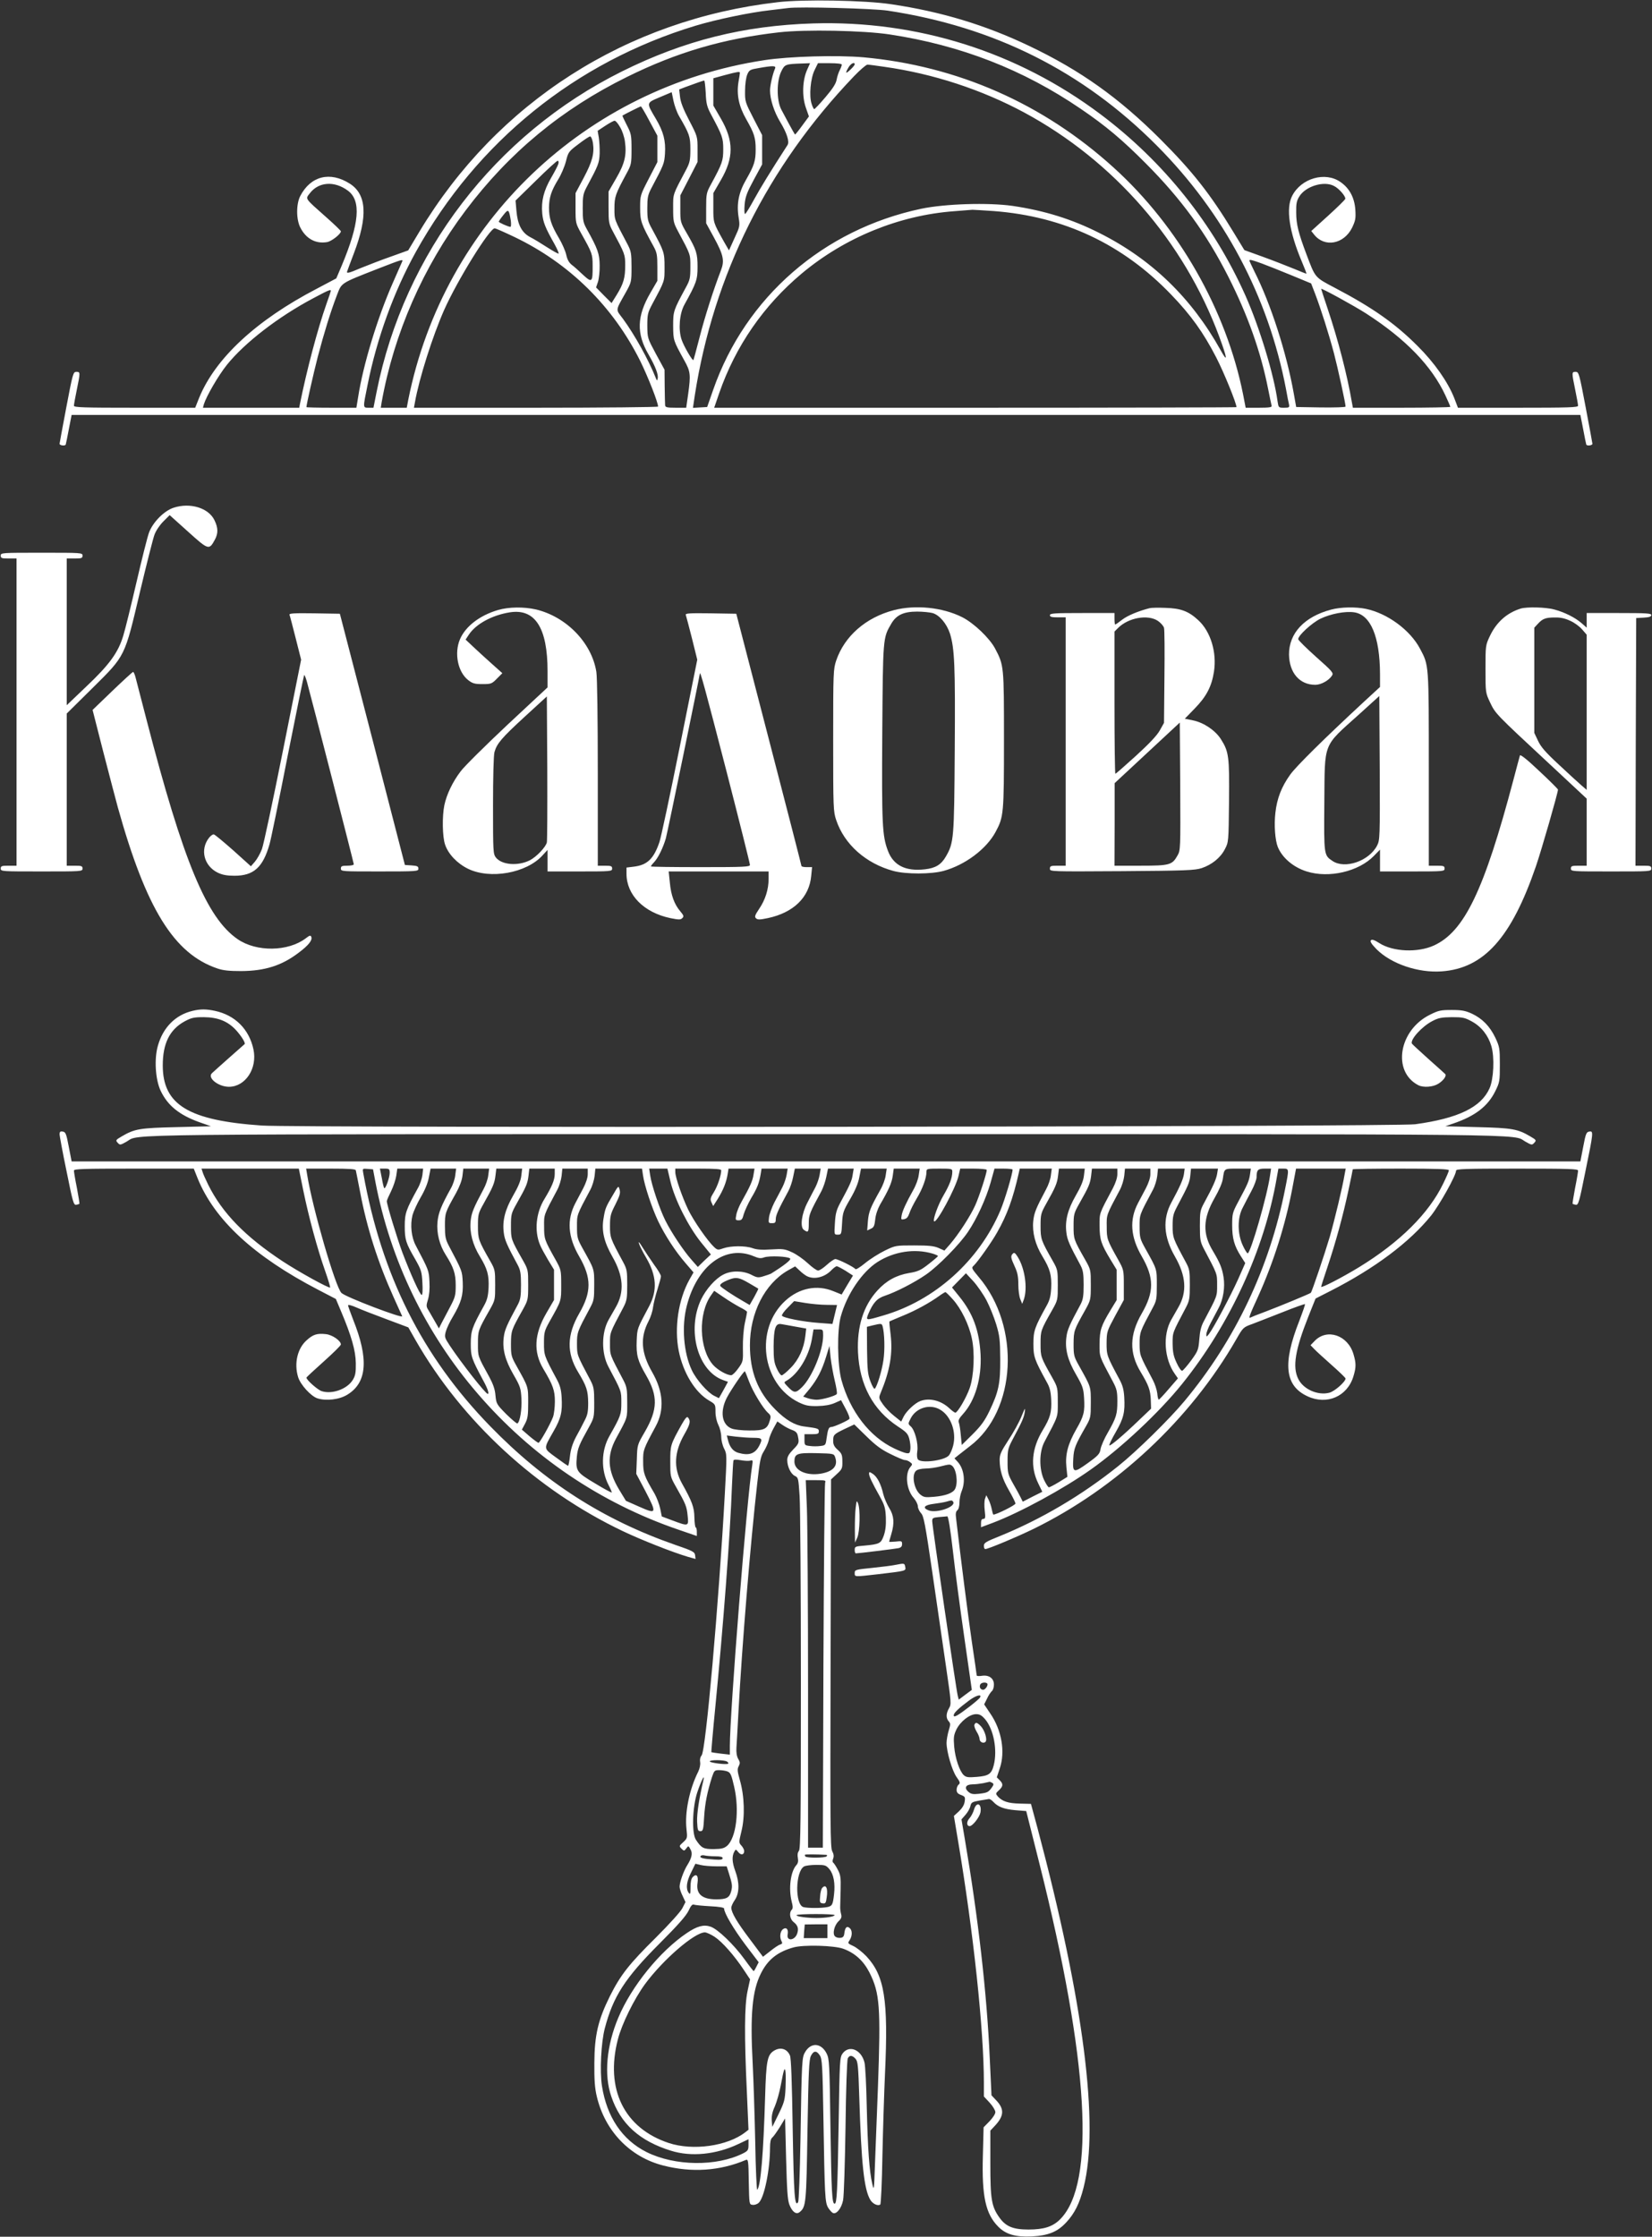
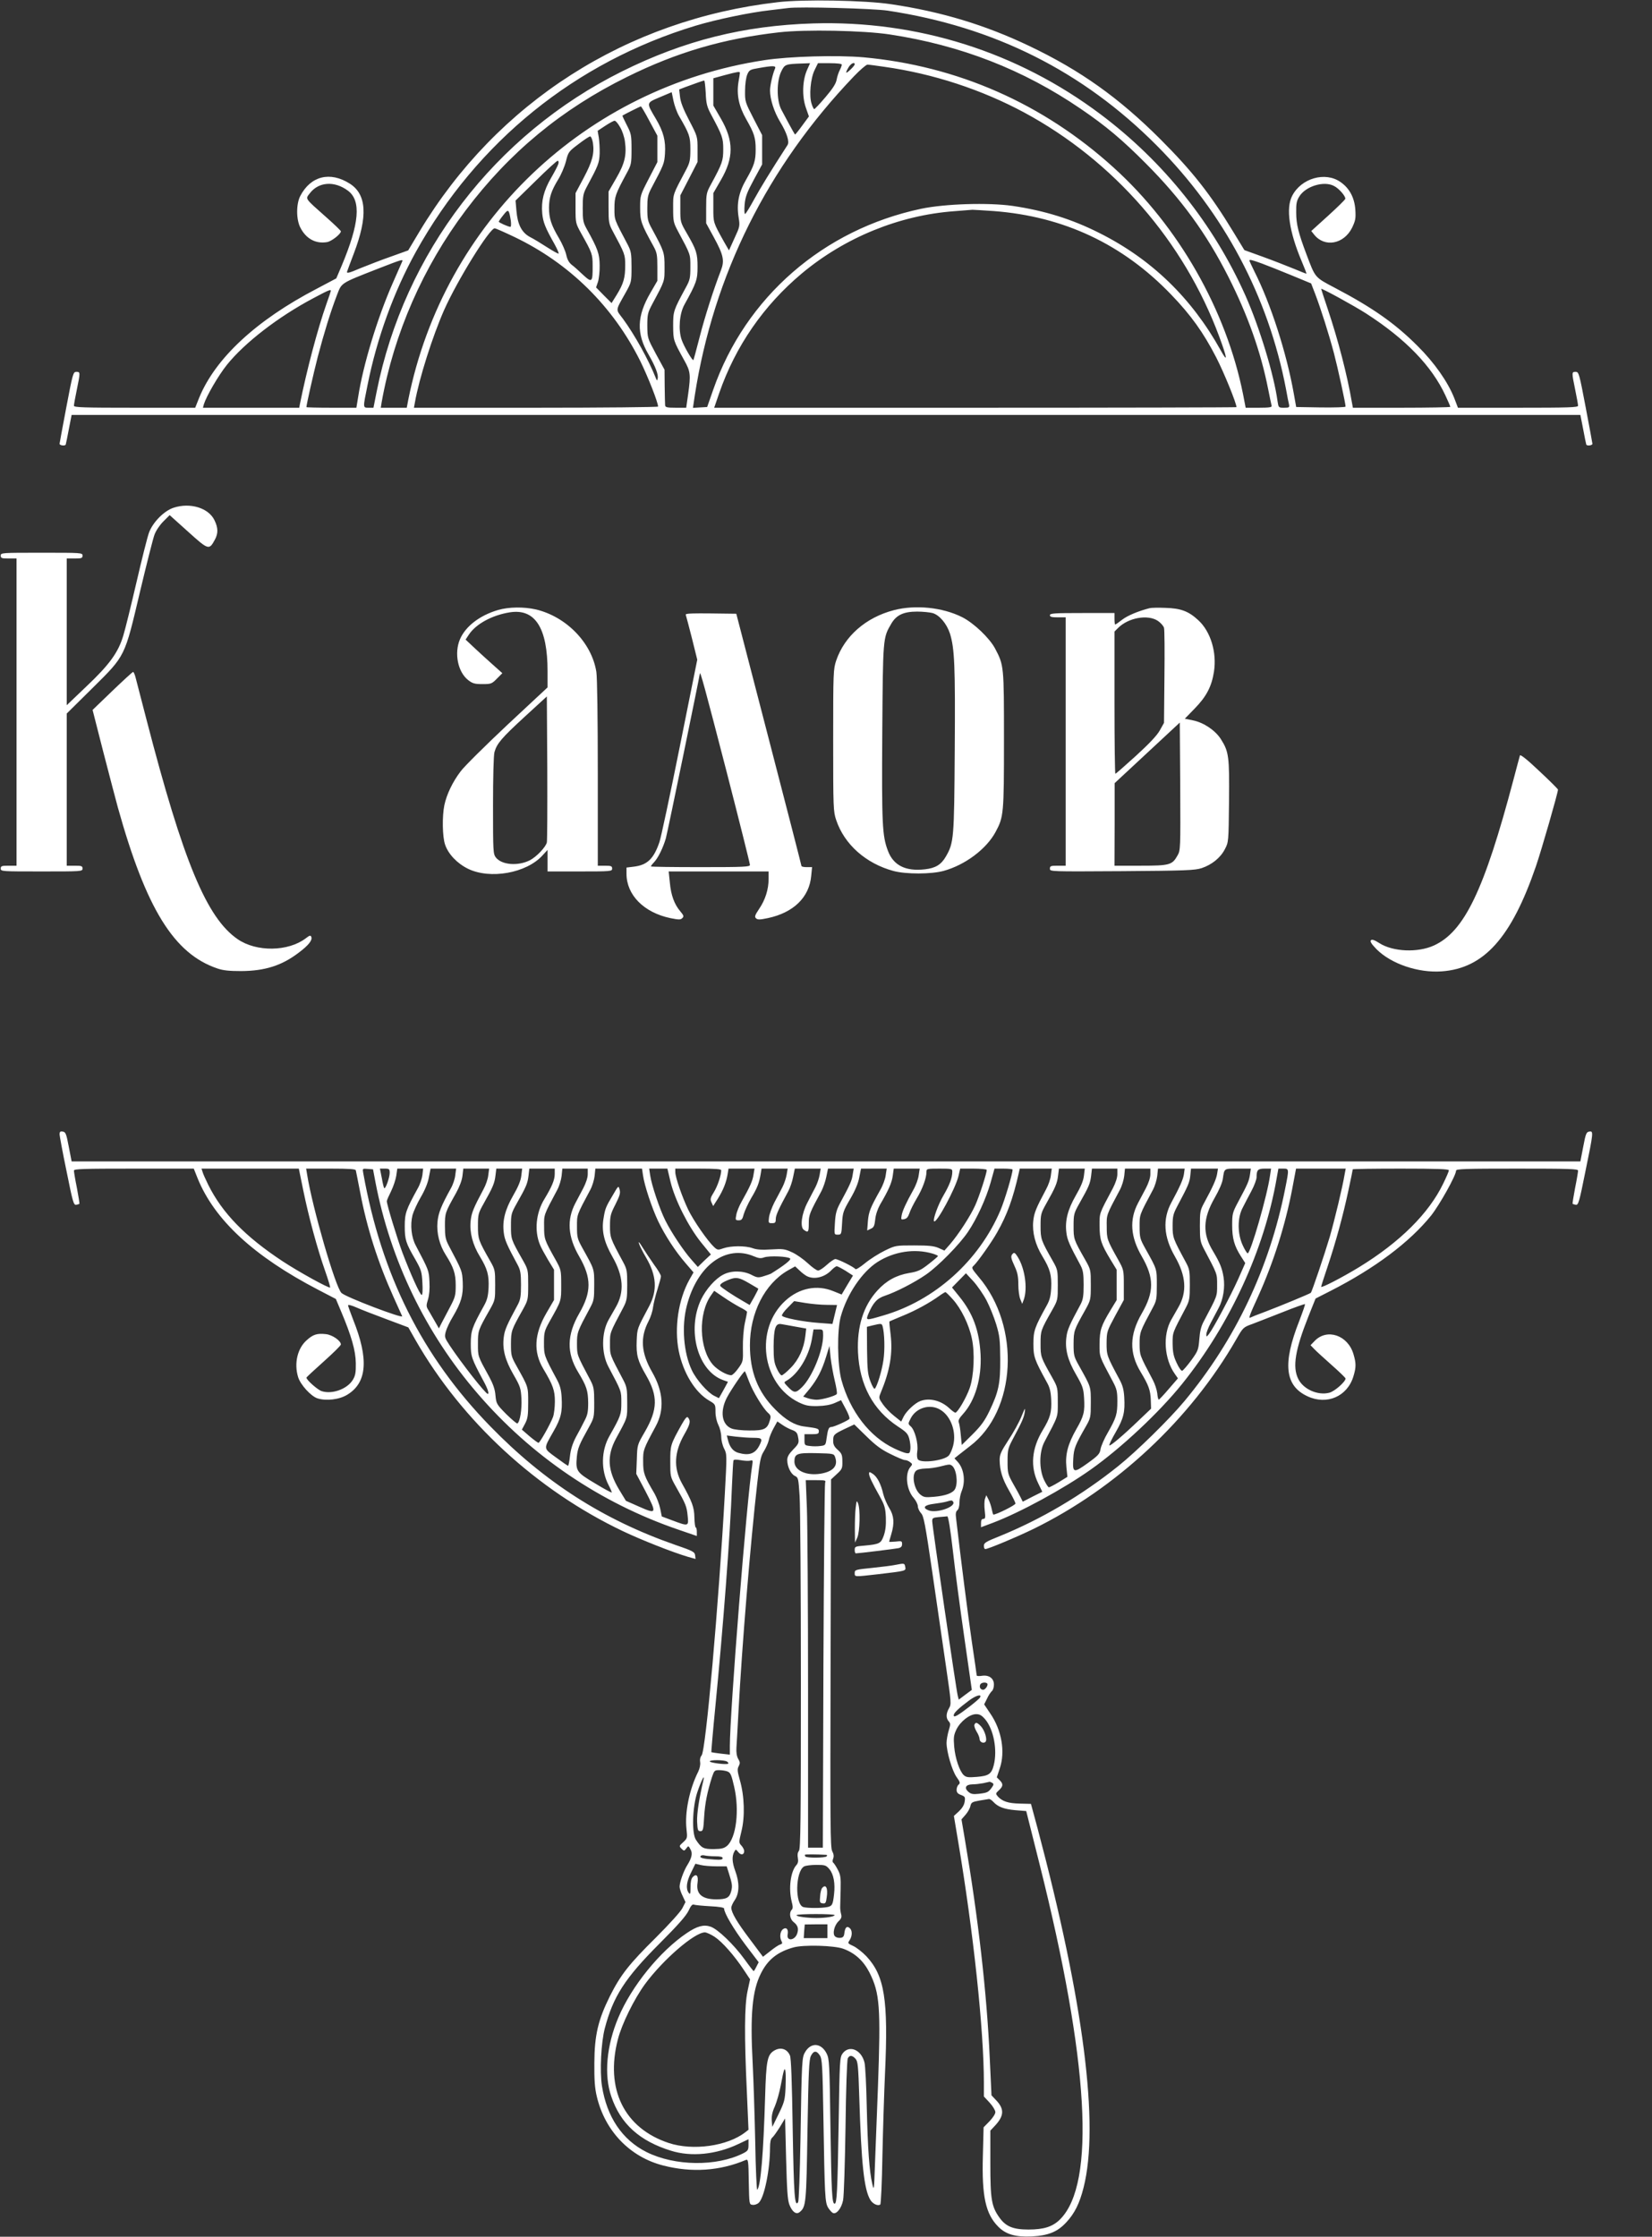
<svg xmlns="http://www.w3.org/2000/svg" width="520" height="704" viewBox="0 0 520 704" fill="none">
  <rect x="0" y="0" width="520" height="704" fill="#333333" stroke="none" />
  <path d="M244.865 0.685C197.203 6.153 156.498 32.179 132.057 72.846L128.488 78.81L123.202 80.708C120.31 81.702 115.928 83.419 113.443 84.413C109.874 85.95 109.061 86.13 109.242 85.498C109.377 85.091 110.326 82.516 111.365 79.805C115.838 68.102 115.431 61.188 110.1 57.799C103.911 53.868 97.812 55.359 94.514 61.685C93.204 64.216 93.204 69.096 94.559 71.671C96.366 75.196 99.438 76.822 103.007 76.19C104.408 75.919 107.299 73.659 107.299 72.801C107.299 72.62 105.221 70.587 102.646 68.328C95.824 62.273 96.095 62.679 97.496 60.872C100.251 57.212 105.266 56.85 109.513 60.013C113.76 63.176 113.127 70.361 107.525 83.69L105.854 87.621L99.709 90.875C80.599 100.816 67.724 112.835 62.664 125.261L61.444 128.333H42.379C26.341 128.333 23.269 128.243 23.269 127.701C23.269 127.339 23.675 125.08 24.172 122.685C25.302 117.173 25.302 117.037 24.037 117.037C23.043 117.037 22.907 117.489 20.874 128.198C19.7 134.388 18.751 139.539 18.751 139.675C18.751 140.217 20.513 140.443 20.694 139.901C20.784 139.63 21.236 137.416 21.688 134.976L22.546 130.593H260H497.454L498.312 134.976C498.764 137.416 499.215 139.63 499.306 139.901C499.487 140.443 501.248 140.217 501.248 139.675C501.248 139.539 500.3 134.388 499.125 128.198C497.092 117.489 496.957 117.037 495.963 117.037C494.698 117.037 494.698 117.173 495.827 122.685C496.324 125.08 496.731 127.339 496.731 127.701C496.731 128.243 493.659 128.333 477.846 128.333H458.917L457.742 125.261C455.709 120.155 451.508 114.145 446.177 108.859C439.084 101.765 431.991 96.794 420.109 90.559C413.784 87.215 414.056 87.531 411.209 79.985C408.725 73.388 408.002 70.587 408.002 66.882C407.957 64.125 408.137 63.176 408.996 61.821C410.983 58.613 416.721 56.85 419.883 58.522C421.465 59.29 423.633 61.821 423.452 62.589C423.362 62.905 420.923 65.3 418.031 67.921L412.745 72.71L413.649 73.84C416.947 77.997 423.046 76.868 425.621 71.626C426.66 69.412 426.796 68.734 426.615 65.978C426.344 62.182 424.763 59.245 421.962 57.302C417.173 53.913 409.583 56.082 406.737 61.64C404.704 65.526 405.788 72.891 409.718 82.199C410.622 84.323 411.3 86.085 411.209 86.13C411.164 86.176 409.402 85.498 407.279 84.594C405.156 83.736 400.818 82.019 397.566 80.844L391.693 78.72L388.259 73.072C380.94 61.008 375.293 53.868 365.264 43.837C352.252 30.824 340.1 22.148 323.971 14.467C310.147 7.87 296.323 3.667 280.42 1.318C272.288 0.098 252.862 -0.264 244.865 0.685ZM279.426 3.351C312.903 8.412 340.868 22.419 364.134 45.825C385.277 67.062 399.237 93.405 404.794 122.459C405.156 124.583 405.607 126.752 405.743 127.294C405.924 128.243 405.788 128.333 404.207 128.333C402.445 128.333 402.445 128.333 402.129 126.255C400.999 117.941 396.481 103.075 392.054 93.089C382.025 70.587 366.348 50.931 346.425 35.975C320.267 16.319 288.733 6.379 255.934 7.373C234.113 8.05 215.364 12.75 195.802 22.465C155.82 42.346 127.268 79.624 118.548 123.318L117.555 128.333H116.064C114.166 128.333 114.211 128.514 115.702 121.149C118.639 106.419 124.015 91.688 130.882 79.308C150.173 44.56 181.165 19.527 218.933 8.096C225.529 6.107 236.191 3.893 242.38 3.216C244.73 2.945 247.305 2.628 248.028 2.538C251.506 2.041 274.908 2.673 279.426 3.351ZM280.104 10.852C302.422 14.241 322.119 21.922 340.19 34.258C348.096 39.635 353.246 43.973 360.746 51.519C371.814 62.634 379.721 73.433 386.678 87.17C392.777 99.234 396.843 110.711 399.147 122.324C399.689 124.99 400.186 127.475 400.276 127.746C400.412 128.198 399.418 128.333 396.301 128.333H392.099L391.286 124.131C386 97.653 371.001 71.264 350.581 52.784C328.399 32.631 301.428 20.747 271.791 18.036C263.524 17.313 248.525 17.72 240.573 18.94C184.237 27.525 139.737 69.954 128.533 125.713L128.036 128.333H123.925H119.859L120.13 126.616C124.015 104.927 133.186 84.007 146.559 66.249C160.293 47.994 176.873 34.303 197.429 24.181C213.06 16.455 227.652 12.162 245.227 10.174C253.449 9.225 271.836 9.587 280.104 10.852ZM254.036 22.013C252.591 25.266 252.41 30.236 253.63 33.806L254.624 36.653L252.5 39.544C251.326 41.171 250.287 42.436 250.241 42.346C250.015 42.12 246.853 36.291 245.859 34.348C244.413 31.411 244.459 25.492 245.904 22.51C247.034 20.205 247.214 20.16 252.636 19.979L254.985 19.889L254.036 22.013ZM264.969 20.341C264.969 20.612 264.698 21.38 264.337 22.058C263.975 22.736 263.524 24.091 263.343 25.085C263.117 26.35 262.123 27.887 259.819 30.598C258.057 32.676 256.476 34.348 256.295 34.348C256.16 34.348 255.753 33.625 255.482 32.721C254.624 30.191 255.121 24.633 256.431 22.013L257.47 19.889H261.22C263.524 19.889 264.969 20.07 264.969 20.341ZM269.035 20.25C269.035 20.476 268.448 21.199 267.68 21.922C266.144 23.368 265.963 23.142 267.093 21.199C267.815 19.979 269.035 19.392 269.035 20.25ZM278.297 21.019C293.747 23.188 308.972 28.203 322.345 35.388C350.581 50.615 372.673 75.964 383.787 105.967C386.362 112.925 386.497 114.371 384.238 110.259C375.067 93.767 362.463 81.567 346.063 73.343C337.389 68.96 328.805 66.294 318.731 64.803C311.05 63.719 297.542 64.125 289.952 65.707C259.187 72.213 234.655 93.541 224.49 122.685L222.593 128.107L220.334 128.243L218.12 128.379L218.707 124.402C224.626 86.492 241.567 52.468 268.764 24.046C270.707 22.013 272.649 20.341 273.056 20.341C273.463 20.341 275.812 20.657 278.297 21.019ZM243.962 21.561C243.194 23.323 242.38 26.938 242.38 28.474C242.38 31.23 243.645 35.161 245.543 38.325C247.666 41.804 248.57 44.605 247.892 45.645C242.38 54.184 239.399 59.065 237.366 62.77C236.01 65.255 234.745 67.333 234.52 67.333C234.294 67.333 234.248 66.023 234.384 64.396C234.61 61.911 235.107 60.601 237.275 56.579L239.896 51.745V47.136V42.527L237.185 37.285C234.565 32.179 234.474 31.953 234.52 28.564C234.52 26.531 234.836 24.407 235.197 23.504C235.83 22.013 236.101 21.877 238.811 21.425C243.374 20.612 244.368 20.657 243.962 21.561ZM232.893 22.916C232.893 23.142 232.712 24.453 232.441 25.853C231.809 29.83 232.577 33.49 234.881 37.511C237.411 41.939 237.863 43.385 237.863 47C237.863 50.615 237.411 52.061 234.881 56.489C232.532 60.556 231.809 64.08 232.487 68.373C232.938 71.129 232.893 71.31 231.176 75.015L229.46 78.81L227.924 76.144C224.445 69.909 224.535 70.135 224.535 65.3V60.782L226.884 56.715C230.996 49.666 230.996 44.379 226.884 37.285L224.535 33.219V28.926V24.633L228.149 23.639C232.215 22.555 232.893 22.465 232.893 22.916ZM222.141 29.242C222.276 32.631 222.547 33.625 223.767 35.93C227.427 42.753 227.652 43.43 227.652 47C227.652 50.57 227.381 51.428 223.767 58.07C222.367 60.646 222.276 61.008 222.276 65.526V70.27L224.626 74.563C227.743 80.256 228.104 82.019 226.93 85.091C224.671 90.92 221.825 99.776 220.198 106.193C219.204 110.033 218.346 113.242 218.256 113.332C217.939 113.603 215.229 108.949 214.551 106.916C213.467 103.753 213.873 98.737 215.409 95.936C219.204 89.067 219.566 88.073 219.566 84.052C219.566 79.759 219.249 78.72 216.223 73.479C214.144 69.909 214.144 69.819 214.144 65.662V61.505L216.855 56.263L219.566 50.976V47C219.566 42.979 219.566 42.979 216.945 37.918C215.048 34.303 214.235 32.134 214.054 30.508L213.783 28.158L215.771 27.39C218.978 26.215 221.373 25.356 221.644 25.356C221.825 25.311 222.005 27.073 222.141 29.242ZM213.738 36.517C217.036 42.21 217.307 42.933 217.307 47C217.307 50.299 217.126 51.157 216.132 53.1C211.614 61.64 211.885 60.827 211.885 65.571C211.885 69.638 211.976 70.09 213.422 72.801C217.442 80.302 217.307 79.94 217.307 84.052C217.307 87.531 217.171 88.164 215.816 90.604C211.976 97.698 211.885 97.969 211.885 102.578C211.931 107.187 211.931 107.142 215.409 113.467C217.352 116.902 217.442 117.986 216.629 123.905L215.997 128.333H212.699C209.898 128.333 209.401 128.198 209.356 127.52C209.31 127.113 209.265 124.402 209.22 121.556L209.175 116.359L206.464 111.389C203.799 106.419 203.799 106.419 203.754 102.533C203.754 98.963 203.889 98.421 205.29 95.755C209.356 88.164 209.175 88.661 209.175 84.052C209.175 79.443 209.084 79.172 205.244 72.078C203.889 69.638 203.754 69.005 203.754 65.526C203.754 62.227 203.934 61.369 204.928 59.426C208.994 51.745 209.084 51.564 209.31 48.401C209.581 44.334 208.859 41.487 206.464 37.421C203.392 32.224 203.347 32.45 207.684 30.598L211.434 29.016L211.976 31.682C212.292 33.173 213.06 35.342 213.738 36.517ZM204.431 38.099L206.916 42.708V46.864V51.022L204.205 56.263C201.495 61.505 201.495 61.55 201.495 65.436C201.495 69.593 201.811 70.451 205.696 77.5C206.78 79.488 206.916 80.211 206.916 84.052V88.39L204.747 92.14C200.456 99.505 200.275 104.927 204.115 111.525C206.329 115.365 207.323 117.986 207.006 119.161C206.871 119.884 206.78 119.884 206.464 119.07C204.16 113.287 199.868 105.515 196.073 100.319C193.724 97.201 193.634 98.014 197.022 91.959C198.739 88.841 198.784 88.751 198.784 84.052C198.784 79.805 198.648 79.082 197.609 77.048C193.272 68.825 193.408 69.276 193.408 65.616C193.408 61.911 193.679 61.143 197.293 54.456C198.694 51.88 198.784 51.519 198.784 47C198.784 42.527 198.694 42.075 197.293 39.364C196.48 37.782 195.847 36.427 195.938 36.382C196.209 36.156 201.495 33.49 201.721 33.49C201.856 33.444 203.076 35.523 204.431 38.099ZM195.17 39.996C195.847 41.081 196.525 43.114 196.706 44.515C197.293 48.762 196.661 51.473 193.95 56.127L191.556 60.285V65.3C191.556 69.954 191.646 70.451 192.866 72.756C196.706 79.895 196.796 80.121 196.796 83.51C196.796 87.396 196.299 89.248 194.131 92.773L192.504 95.393L190.065 92.953L187.625 90.468L188.212 88.751C188.529 87.757 188.8 85.407 188.755 83.51C188.709 79.895 188.212 78.404 184.689 72.078C183.559 70.044 183.424 69.367 183.424 65.526C183.424 61.595 183.559 60.962 184.734 58.748C188.348 52.016 188.619 51.338 188.755 48.356C188.8 46.729 188.664 44.47 188.483 43.295L188.122 41.171L190.516 39.59C191.827 38.731 193.137 38.008 193.453 38.008C193.769 37.963 194.537 38.867 195.17 39.996ZM186.631 44.967C187.128 48.31 186.45 50.841 183.74 55.947L181.165 60.782V65.526C181.165 70.225 181.21 70.316 182.927 73.433C186.405 79.624 186.541 79.985 186.541 83.6C186.586 88.887 186.36 89.113 183.514 86.492C182.249 85.272 180.623 83.826 179.945 83.329C179.087 82.651 178.544 81.657 178.228 80.166C177.957 78.946 176.918 76.596 175.924 74.924C173.484 70.813 172.807 68.644 172.807 65.345C172.852 62.092 173.53 60.059 175.698 56.489C176.602 55.043 177.686 52.513 178.138 50.796C178.861 47.859 178.996 47.678 182.068 45.373C183.83 44.018 185.457 42.933 185.773 42.933C186.044 42.933 186.45 43.837 186.631 44.967ZM175.743 51.609C175.563 52.196 174.524 54.184 173.439 56.037C171.135 60.059 170.322 63.267 170.683 67.198C170.955 69.999 171.632 71.671 174.614 76.958C175.382 78.404 175.969 79.669 175.834 79.805C175.698 79.94 174.117 79.036 172.265 77.862C170.458 76.687 168.018 75.196 166.843 74.608C164.223 73.207 162.913 70.677 162.551 66.294L162.28 63.131L168.65 56.896C172.174 53.416 175.246 50.615 175.517 50.615C175.834 50.615 175.924 51.022 175.743 51.609ZM160.79 69.457C160.925 70.541 160.88 71.4 160.654 71.4C160.022 71.4 156.995 70.044 156.995 69.773C156.995 69.638 157.627 68.689 158.44 67.695C160.022 65.662 160.202 65.797 160.79 69.457ZM312.767 66.43C334.859 68.102 353.427 76.868 368.652 92.728C374.887 99.189 378.817 104.702 382.838 112.519C385.277 117.263 389.208 126.933 389.208 128.153C389.208 128.243 352.207 128.333 306.984 128.333H224.806L226.388 123.725C231.538 108.904 240.347 96.162 252.365 86.085C265.918 74.744 283.085 67.74 300.389 66.475C303.144 66.249 305.72 66.068 306.081 66.023C306.442 66.023 309.469 66.204 312.767 66.43ZM161.874 74.563C179.267 82.877 192.956 96.433 201.54 113.648C203.979 118.619 207.142 126.662 207.142 127.972C207.142 128.153 189.839 128.333 168.741 128.333H130.295L130.611 126.616C131.921 119.161 136.123 105.922 139.782 97.608C143.983 88.164 154.103 71.852 155.73 71.852C155.956 71.852 158.757 73.072 161.874 74.563ZM126.59 82.335C126.455 82.651 125.144 85.679 123.654 89.022C118.865 99.867 114.302 114.778 112.721 125.035L112.178 128.333H104.317C99.98 128.333 96.457 128.243 96.457 128.153C96.457 127.339 98.625 117.76 100.026 112.293C102.013 104.747 104.001 98.285 106.034 92.953C107.615 88.887 106.938 89.293 119.271 84.459C126.59 81.612 126.951 81.522 126.59 82.335ZM397.159 82.922C398.876 83.555 403.077 85.227 406.466 86.627L412.7 89.203L414.01 92.592C415.817 97.382 418.257 105.018 419.883 111.163C421.103 115.817 423.543 126.933 423.543 127.972C423.543 128.198 420.064 128.288 415.772 128.243L408.002 128.107L407.234 123.815C404.975 111.118 400.005 95.619 394.855 85.453C393.997 83.69 393.274 82.154 393.274 82.019C393.274 81.612 394.042 81.793 397.159 82.922ZM430.048 98.692C442.517 106.735 450.695 115.23 454.987 124.493C455.845 126.3 456.523 127.927 456.523 128.062C456.523 128.198 449.61 128.333 441.162 128.333H425.847L425.531 126.616C424.04 117.941 421.194 106.961 417.896 97.156C416.766 93.812 415.863 91.01 415.863 90.92C415.863 90.559 426.254 96.252 430.048 98.692ZM104.137 91.553C104.137 91.688 103.504 93.586 102.736 95.71C99.935 103.707 96.592 116.314 94.378 127.294L94.198 128.333H79.018H63.883L64.154 127.294C64.968 124.673 68.718 118.212 71.428 114.823C77.03 107.865 87.602 99.686 98.715 93.812C103.369 91.327 104.137 91.01 104.137 91.553Z" fill="white" />
  <path d="M54.713 159.782C51.686 160.731 48.117 164.346 46.897 167.644C46.4 169 44.638 176.004 42.967 183.233C41.295 190.418 39.443 198.009 38.81 200.042C37.229 205.374 34.428 209.215 27.109 216.128L21.01 221.957V198.867V175.778H23.495C25.663 175.778 25.98 175.687 25.98 174.874C25.98 173.97 25.663 173.97 13.104 173.97C0.545 173.97 0.229 173.97 0.229 174.874C0.229 175.687 0.545 175.778 2.713 175.778H5.198V224.126V272.474H2.713C0.545 272.474 0.229 272.564 0.229 273.378C0.229 274.281 0.545 274.281 13.104 274.281C25.663 274.281 25.98 274.281 25.98 273.378C25.98 272.564 25.663 272.474 23.495 272.474H21.01V248.526V224.578L29.097 216.58C39.578 206.187 39.172 206.956 44.096 186.125C46.129 177.585 48.162 169.542 48.614 168.322C49.111 166.967 50.285 165.25 51.46 164.075L53.403 162.132L59.231 167.373C65.646 173.157 65.826 173.202 67.634 169.859C68.718 167.87 68.673 166.108 67.498 163.713C65.646 159.873 59.908 158.11 54.713 159.782Z" fill="white" />
  <path d="M156.769 191.999C151.032 193.671 146.559 197.105 144.797 201.172C142.9 205.6 144.119 211.565 147.417 214.095C148.773 215.134 149.45 215.315 151.89 215.315C154.555 215.315 154.826 215.225 156.408 213.598L158.124 211.881L154.736 208.853C152.884 207.182 150.264 204.832 148.953 203.567L146.559 201.308L147.598 199.726C149.857 196.337 155.007 193.581 160.519 192.722C168.425 191.502 172.355 197.602 172.355 211.248V216.354L159.751 228.102C152.839 234.609 146.198 241.161 145.023 242.742C142.493 246.041 140.595 250.017 139.873 253.406C139.15 256.93 139.24 263.347 140.099 265.832C141.092 268.814 143.893 271.751 147.282 273.423C154.284 276.857 165.714 274.824 170.774 269.221L172.355 267.504V270.893V274.282H182.52C192.369 274.282 192.685 274.236 192.685 273.378C192.685 272.61 192.369 272.474 190.426 272.474H188.168V243.42C188.168 226.069 187.987 213.236 187.716 211.474C186.27 202.347 178.319 194.123 168.696 191.819C164.901 190.96 160.157 191.005 156.769 191.999ZM172.13 265.154C171.768 266.645 168.877 269.673 166.799 270.757C163.049 272.655 157.944 272.248 156.091 269.899C155.233 268.769 155.188 268.091 155.188 253.542C155.188 244.776 155.369 237.682 155.64 236.733C156.408 234.022 157.808 232.35 165.127 225.617L172.13 219.201L172.265 241.658C172.31 253.993 172.265 264.567 172.13 265.154Z" fill="white" />
  <path d="M281.369 192.044C272.514 194.349 265.828 200.223 263.208 207.904C262.304 210.661 262.259 211.474 262.259 233.027C262.259 254.355 262.304 255.439 263.208 258.105C265.783 265.787 272.559 271.796 281.279 274.146C285.209 275.185 293.115 275.185 297.046 274.101C303.777 272.248 310.509 267.232 313.4 261.81C315.93 257.111 316.02 256.117 316.02 232.937C316.02 209.531 316.02 209.441 313.219 204.109C311.457 200.81 306.533 196.111 302.874 194.258C296.684 191.141 288.146 190.282 281.369 192.044ZM293.522 192.948C295.735 193.581 297.994 196.292 299.033 199.455C300.479 204.199 300.705 209.531 300.524 236.009C300.344 264.16 300.253 265.244 297.678 269.672C296.232 272.158 294.425 273.242 291.172 273.604C285.074 274.327 281.188 272.384 279.471 267.729C277.71 263.075 277.529 259.461 277.71 230.678C277.935 200.675 277.89 200.81 280.556 196.292C282.137 193.581 284.396 192.496 288.688 192.496C290.45 192.496 292.618 192.722 293.522 192.948Z" fill="white" />
  <path d="M361.876 191.412C358.352 192.315 354.964 193.716 353.247 195.027C352.163 195.885 351.169 196.563 351.033 196.563C350.898 196.563 350.807 195.749 350.807 194.755V192.948H340.643C331.923 192.948 330.478 193.038 330.478 193.626C330.478 194.168 331.065 194.304 332.962 194.304H335.447V233.389V272.474H332.962C330.749 272.474 330.478 272.564 330.478 273.423C330.478 274.327 330.523 274.327 353.202 274.191C373.216 274.055 376.152 273.92 378.23 273.242C381.483 272.158 384.194 269.944 385.549 267.278C386.724 265.064 386.724 264.973 386.859 252.231C386.995 238.088 386.814 236.597 384.284 232.621C382.567 229.909 378.908 227.424 375.565 226.747L372.945 226.204L376.107 222.951C379.766 219.201 381.393 216.038 382.116 211.429C383.064 205.329 381.077 198.777 377.191 195.207C374.119 192.361 371.68 191.457 366.846 191.321C364.632 191.231 362.373 191.276 361.876 191.412ZM364.496 195.433C365.4 196.066 366.258 197.06 366.394 197.602C366.574 198.144 366.62 205.103 366.529 213.055L366.394 227.515L365.084 229.864C364.18 231.491 361.831 233.976 357.539 237.907C354.105 241.025 351.214 243.555 351.079 243.555C350.943 243.555 350.807 233.479 350.807 221.189V198.777L351.937 197.647C355.19 194.394 361.334 193.309 364.496 195.433ZM370.64 269.266C368.969 272.248 368.201 272.474 358.985 272.474H350.807L350.853 259.461V246.492L361.108 236.958L371.363 227.424L371.499 247.487C371.589 267.187 371.589 267.639 370.64 269.266Z" fill="white" />
-   <path d="M419.026 191.864C410.577 194.078 405.698 199.319 405.743 206.007C405.834 211.79 409.087 215.541 414.011 215.541C415.818 215.541 418.303 214.185 419.297 212.604C419.794 211.79 419.387 211.293 414.237 206.73C411.165 203.973 408.635 201.488 408.635 201.172C408.635 199.997 412.881 196.111 415.592 194.756C418.89 193.174 423.408 192.316 426.254 192.722C431.449 193.49 434.341 200.404 434.386 212.152V216.219L429.281 220.918C416.812 232.485 408.002 241.161 406.105 243.827C403.394 247.622 401.948 251.282 401.451 255.846C401 259.642 401.361 264.476 402.22 266.6C403.62 269.989 407.099 272.971 411.3 274.282C418.303 276.496 427.655 274.327 432.443 269.402L434.386 267.413V270.848V274.282H444.551C454.4 274.282 454.716 274.236 454.716 273.378C454.716 272.565 454.4 272.474 452.231 272.474H449.746V242.065C449.746 208.763 449.792 209.486 446.991 204.199C443.873 198.28 436.69 193.039 429.959 191.638C426.706 190.96 422.053 191.05 419.026 191.864ZM433.482 266.103C430.998 270.983 423.363 273.649 419.432 270.983C416.722 269.176 416.722 269.221 416.857 252.593C417.038 233.253 416.225 235.242 427.835 224.804L434.16 219.065L434.296 241.703C434.386 263.528 434.341 264.431 433.482 266.103Z" fill="white" />
-   <path d="M478.66 191.547C474.323 192.903 471.07 195.795 468.992 200.133C467.592 203.115 467.592 203.16 467.592 210.57C467.592 218.026 467.592 218.026 469.037 221.099C470.709 224.623 470.799 224.713 487.38 240.121L499.442 251.373V261.946V272.474H496.957C494.789 272.474 494.473 272.564 494.473 273.378C494.473 274.281 494.789 274.281 507.122 274.281C519.456 274.281 519.772 274.281 519.772 273.378C519.772 272.564 519.456 272.474 517.287 272.474H514.802L514.893 233.479L515.028 194.53L517.423 194.394C519.094 194.304 519.772 194.078 519.772 193.581C519.772 193.039 518.191 192.948 509.607 192.948H499.442V195.253V197.557L497.861 196.156C495.783 194.349 492.44 192.677 489.187 191.819C486.476 191.096 480.603 190.96 478.66 191.547ZM494.247 195.388C495.512 195.93 497.183 197.15 497.996 198.099L499.442 199.771V224.171V248.616L497.77 247.17C496.822 246.357 493.614 243.42 490.678 240.664C486.521 236.823 485.03 235.106 484.127 233.163L482.952 230.678V214.095V197.557L484.082 196.337C485.573 194.71 486.521 194.349 489.503 194.349C491.22 194.304 492.711 194.665 494.247 195.388Z" fill="white" />
-   <path d="M91.126 193.49C91.261 193.807 92.12 197.105 93.068 200.855L94.785 207.633L89.093 236.1C85.975 251.734 82.994 265.741 82.452 267.233C81.909 268.678 80.871 270.486 80.193 271.254L78.973 272.655L73.461 267.684C70.389 264.973 67.679 262.714 67.317 262.624C67.001 262.533 66.323 263.03 65.781 263.708C62.89 267.413 64.2 272.564 68.582 274.688C70.028 275.366 71.428 275.637 73.823 275.637C79.831 275.637 82.768 273.016 84.846 265.696C85.253 264.341 87.828 251.824 90.538 237.953C93.294 224.081 95.644 212.604 95.734 212.468C95.869 212.378 96.276 213.372 96.638 214.682C97.948 219.381 111.365 271.615 111.365 272.022C111.365 272.293 110.462 272.474 109.332 272.474C107.616 272.474 107.299 272.61 107.299 273.378C107.299 274.281 107.616 274.281 119.497 274.281C131.289 274.281 131.695 274.236 131.695 273.423C131.695 272.655 131.334 272.519 129.572 272.384L127.449 272.248L117.238 232.711L106.983 193.174L98.942 193.038C92.617 192.948 90.99 193.038 91.126 193.49Z" fill="white" />
-   <path d="M215.862 193.536C215.997 193.897 216.855 197.196 217.804 200.901L219.476 207.633L213.964 235.061C210.937 250.153 208.046 263.708 207.549 265.109C205.742 270.35 203.709 272.293 199.417 272.79L197.203 273.061V275.004C197.203 281.692 202.67 287.204 210.982 288.967C213.693 289.509 214.235 289.509 214.777 288.967C215.319 288.424 215.229 288.153 214.145 286.843C212.247 284.629 211.208 281.737 210.847 277.806L210.485 274.281H226.207H241.929V276.676C241.929 279.93 240.89 283.228 238.947 286.075C237.637 288.018 237.456 288.56 237.953 289.012C238.45 289.509 239.128 289.509 241.703 288.967C249.79 287.25 254.759 282.415 255.347 275.637L255.618 272.926H253.946C253.043 272.926 252.32 272.79 252.275 272.564C252.275 272.384 247.667 254.445 242.019 232.711L231.764 193.174L223.677 193.038C216.946 192.948 215.681 193.038 215.862 193.536ZM228.602 242.471C232.713 258.421 236.056 271.796 236.056 272.203C236.056 272.836 234.52 272.926 220.47 272.926C211.886 272.926 204.883 272.836 204.883 272.7C204.883 272.564 205.29 271.977 205.832 271.435C207.142 270.079 208.723 266.826 209.582 263.889C210.124 261.991 220.108 213.417 220.289 212.016C220.379 210.977 221.915 216.625 228.602 242.471Z" fill="white" />
+   <path d="M215.862 193.536C215.997 193.897 216.855 197.196 217.804 200.901L219.476 207.633L213.964 235.061C210.937 250.153 208.046 263.708 207.549 265.109C205.742 270.35 203.709 272.293 199.417 272.79L197.203 273.061V275.004C197.203 281.692 202.67 287.204 210.982 288.967C213.693 289.509 214.235 289.509 214.777 288.967C215.319 288.424 215.229 288.153 214.145 286.843C212.247 284.629 211.208 281.737 210.847 277.806L210.485 274.281H226.207H241.929V276.676C241.929 279.93 240.89 283.228 238.947 286.075C237.637 288.018 237.456 288.56 237.953 289.012C238.45 289.509 239.128 289.509 241.703 288.967C249.79 287.25 254.759 282.415 255.347 275.637L255.618 272.926H253.946C253.043 272.926 252.32 272.79 252.275 272.564C252.275 272.384 247.667 254.445 242.019 232.711L231.764 193.174C216.946 192.948 215.681 193.038 215.862 193.536ZM228.602 242.471C232.713 258.421 236.056 271.796 236.056 272.203C236.056 272.836 234.52 272.926 220.47 272.926C211.886 272.926 204.883 272.836 204.883 272.7C204.883 272.564 205.29 271.977 205.832 271.435C207.142 270.079 208.723 266.826 209.582 263.889C210.124 261.991 220.108 213.417 220.289 212.016C220.379 210.977 221.915 216.625 228.602 242.471Z" fill="white" />
  <path d="M35.332 217.484L29.143 223.448L32.531 236.732C34.428 244.007 36.461 251.87 37.094 254.129C45.994 286.03 54.758 300.218 68.447 304.827C70.299 305.459 72.242 305.64 75.901 305.64C83.356 305.595 88.687 303.923 94.018 299.856C97.09 297.552 98.4 295.925 97.993 294.886C97.767 294.298 97.451 294.389 96.231 295.338C90.675 299.54 80.736 299.675 74.817 295.609C65.059 288.921 57.695 271.209 46.084 226.385C44.458 220.059 42.877 214.095 42.651 213.146C42.425 212.242 42.063 211.474 41.883 211.474C41.702 211.519 38.765 214.185 35.332 217.484Z" fill="white" />
  <path d="M478.434 237.772C478.344 238.088 477.395 241.522 476.401 245.363C467.185 280.201 460.951 293.214 451.328 297.597C446.268 299.902 438.452 299.585 434.16 296.829C432.624 295.835 431.856 295.609 431.54 295.925C431.178 296.287 431.675 297.1 433.257 298.727C437.82 303.336 446.358 306.273 453.812 305.73C467.095 304.782 475.724 295.157 483.449 272.7C485.166 267.73 490.406 249.52 490.406 248.526C490.406 248.345 487.786 245.724 484.533 242.697C480.829 239.173 478.57 237.365 478.434 237.772Z" fill="white" />
-   <path d="M60.631 318.156C55.255 319.422 51.324 323.353 49.698 329.136C48.523 333.203 48.884 339.619 50.511 343.189C52.724 347.933 56.384 350.916 62.799 353.22L66.413 354.485L55.571 354.756C43.96 355.027 42.379 355.299 38.358 357.648C36.415 358.778 36.325 358.913 37.048 359.682C37.771 360.45 37.861 360.45 39.849 359.32C44.322 356.835 30.181 356.97 260 356.97C489.818 356.97 475.678 356.835 480.15 359.32C482.138 360.45 482.229 360.45 482.951 359.682C483.674 358.913 483.584 358.778 481.641 357.648C477.711 355.344 475.994 355.027 465.106 354.756L454.941 354.485L457.426 353.627C464.338 351.277 468.314 348.205 470.663 343.46C472.064 340.613 472.109 340.297 472.109 335.056C472.109 329.905 472.018 329.498 470.708 326.651C468.946 322.991 466.642 320.642 463.344 319.06C461.266 318.111 460.137 317.885 456.974 317.885C453.496 317.885 452.818 318.021 450.107 319.376C440.304 324.211 438.135 337.27 446.448 341.562C448.029 342.376 451.056 342.15 452.728 341.11C454.399 340.071 455.483 338.535 454.851 337.993C454.67 337.812 452.276 335.643 449.52 333.203C446.809 330.763 444.505 328.639 444.415 328.459C443.873 327.148 447.622 323.036 450.875 321.365C452.773 320.37 453.721 320.19 456.974 320.145C460.408 320.145 461.085 320.28 463.299 321.5C466.281 323.127 468.449 325.883 469.443 329.272C470.482 332.796 470.166 339.665 468.856 342.556C466.19 348.521 459.007 352 445.454 353.853C439.807 354.666 93.61 355.027 82.451 354.259C59.366 352.678 51.234 347.753 51.234 335.327C51.234 328.413 53.402 324.076 58.056 321.5C60.224 320.325 60.992 320.145 64.154 320.145C68.627 320.19 71.699 321.41 74.319 324.256C76.036 326.154 77.391 328.368 76.985 328.639C76.804 328.775 67.724 336.818 66.73 337.767C65.148 339.213 68.717 342.059 72.061 342.059C77.256 342.059 81.051 336.276 79.786 330.311C78.431 323.94 74.003 319.512 67.633 318.156C64.877 317.569 63.07 317.569 60.631 318.156Z" fill="white" />
  <path d="M18.751 357.061C18.796 357.648 19.745 362.89 20.965 368.718C22.907 378.388 23.178 379.337 23.992 379.201C24.443 379.111 24.895 378.976 24.985 378.885C25.076 378.84 24.714 376.581 24.218 373.96C23.675 371.294 23.269 368.809 23.269 368.447C23.269 367.905 25.934 367.815 42.153 367.815H60.992L62.212 370.887C67.543 383.991 79.921 395.423 100.161 405.951L105.718 408.843L107.39 412.819C110.597 420.41 111.952 425.11 111.998 429.041C112.043 431.933 111.862 432.972 111.094 434.237C109.377 437.174 104.543 438.936 101.245 437.852C99.98 437.445 96.457 434.327 96.457 433.604C96.457 433.469 98.896 431.21 101.878 428.544C104.86 425.878 107.299 423.483 107.299 423.167C107.299 421.992 104.634 420.139 102.601 419.913C99.8 419.597 98.535 420.004 96.502 421.856C93.61 424.432 92.526 429.131 93.836 433.424C94.559 435.818 97.857 439.433 99.89 440.111C102.646 441.015 106.893 440.518 109.377 438.936C115.567 435.141 116.109 427.685 111.139 415.304C110.281 413.09 109.558 411.102 109.558 410.831C109.558 410.56 110.733 410.876 112.178 411.509C113.579 412.141 117.871 413.813 121.666 415.214L128.533 417.79L130.837 421.856C145.474 447.386 168.922 468.984 196.028 481.907C201.811 484.664 211.75 488.595 216.539 489.996L218.933 490.673L218.798 489.498C218.662 488.459 218.12 488.143 212.563 486.245C189.884 478.338 171.361 466.454 154.284 448.877C132.87 426.872 120.084 401.297 114.347 369.261C114.076 367.77 114.076 367.77 115.747 367.905L117.419 368.041L118.187 372.107C122.885 396.598 133.954 419.597 150.263 438.53C167.205 458.276 188.98 473.051 213.557 481.456L219.34 483.444V482.133C219.34 481.365 219.204 480.778 219.024 480.778C218.798 480.778 218.617 479.332 218.572 477.615C218.527 474.361 217.849 472.599 214.596 466.77C211.976 461.981 212.202 457.056 215.409 451.453C217.262 448.199 217.488 447.25 216.539 446.121C216.223 445.759 215.68 446.392 214.551 448.38C211.027 454.706 210.982 454.887 210.982 459.993C210.982 464.692 210.982 464.782 212.744 467.9C215.861 473.367 216.177 474.181 216.448 477.073C216.81 480.416 216.765 480.461 211.705 478.564L208.316 477.298L207.82 474.858C207.548 473.503 206.735 471.379 206.058 470.159C202.76 464.556 202.443 463.698 202.443 460.038C202.398 456.378 202.489 456.152 206.419 448.877C209.175 443.771 208.813 437.987 205.29 431.887C201.766 425.742 201.449 420.998 204.16 415.801C204.793 414.627 205.425 412.638 205.561 411.418C205.741 410.153 206.374 407.623 206.961 405.77C207.548 403.918 208.045 402.065 208.045 401.704C208.045 401.297 207.097 399.67 205.877 398.044C204.702 396.372 203.076 393.932 202.263 392.621C200.094 389.052 201.043 391.853 203.347 395.784C206.69 401.478 206.961 406.132 204.341 411.102C200.501 418.332 200.591 418.016 200.41 421.992C200.23 426.556 200.727 428.318 203.347 432.836C207.142 439.388 207.051 443.59 202.985 450.639C200.591 454.751 200.591 454.751 200.456 459.315L200.275 463.878L203.076 469.165C206.826 476.395 206.735 476.666 201.314 474.271L197.022 472.373L194.854 468.804C191.239 462.749 190.968 458.23 193.905 452.763C197.655 445.85 197.429 446.573 197.429 441.467C197.429 437.219 197.293 436.496 196.254 434.463C191.872 426.149 192.007 426.601 192.007 422.941C192.007 419.281 191.872 419.733 196.254 411.418C197.293 409.385 197.429 408.662 197.429 404.415C197.429 399.987 197.338 399.444 196.118 397.185C192.098 389.73 192.007 389.504 192.007 385.889C192.007 382.771 192.188 382.048 193.724 379.066C195.079 376.355 195.35 375.496 195.034 374.412C194.673 373.101 194.673 373.101 192.866 376.219C190.652 379.924 190.471 380.421 189.974 383.494C189.297 387.425 190.155 390.95 192.73 395.468C196.254 401.613 196.615 406.629 193.814 411.464C193.182 412.548 192.188 414.31 191.601 415.35C189.297 419.371 189.251 425.923 191.51 430.17C195.667 438.033 195.576 437.716 195.576 441.467C195.576 445.172 195.441 445.578 191.827 451.995C189.206 456.604 189.116 462.704 191.556 467.403C192.188 468.623 192.64 469.662 192.549 469.753C192.459 469.843 190.065 468.578 187.264 466.861C181.481 463.427 181.165 462.975 181.571 458.501C181.842 455.836 182.294 454.706 185.276 449.374C186.993 446.256 187.038 446.166 187.038 441.467C187.038 437.219 186.902 436.496 185.863 434.463C181.481 426.194 181.662 426.601 181.616 422.986C181.616 419.326 181.707 419.145 185.728 411.644C186.947 409.385 187.038 408.843 187.038 404.415C187.038 399.264 187.128 399.625 183.378 392.893C181.752 389.956 181.616 389.458 181.616 386.115C181.616 382.229 181.436 382.681 185.818 374.457C186.45 373.282 187.038 371.294 187.173 370.074L187.399 367.815H194.718H202.082L202.398 369.938C202.85 373.147 205.199 380.196 207.142 384.307C209.31 388.826 212.563 393.841 215.816 397.592L218.301 400.484L216.991 402.788C213.512 409.069 212.202 417.925 213.647 425.2C215.048 432.113 218.798 438.258 223.225 440.834C225.168 441.964 225.213 442.054 225.213 444.358C225.213 445.804 225.574 447.386 226.116 448.47C226.613 449.464 227.02 451.136 227.02 452.221C227.02 453.26 227.427 454.977 227.924 455.926C228.827 457.688 228.827 457.869 228.149 470.25C226.252 504.636 222.141 551.267 220.831 552.532C220.424 552.984 220.243 553.752 220.379 554.61C220.514 555.424 220.243 556.644 219.792 557.593C216.991 563.15 215.5 570.516 216.087 575.667C216.403 578.513 216.358 578.604 215.048 579.824C213.738 580.999 213.738 581.044 214.506 581.857C215.319 582.625 215.364 582.625 215.997 581.812C216.674 580.863 216.72 580.863 217.442 582.264C218.03 583.393 217.713 584.839 216.358 587.008C215.183 588.861 213.918 592.43 213.918 593.831C213.918 594.373 214.325 595.684 214.867 596.723L215.771 598.666L214.777 600.609C214.19 601.739 210.801 605.489 206.509 609.781C197.926 618.276 195.35 621.575 191.962 628.307C188.258 635.763 187.128 640.598 187.083 649.319C187.038 654.65 187.218 657.181 187.851 659.847C190.426 670.736 198.287 678.915 208.768 681.581C217.713 683.885 226.613 683.298 234.791 679.819C235.513 679.547 235.604 680.09 235.694 686.687C235.83 693.781 235.83 693.826 236.869 693.961C237.456 694.052 238.314 693.781 238.811 693.329C240.573 691.747 242.38 682.891 242.38 675.933C242.38 674.216 242.606 673.176 243.058 672.815C243.465 672.499 244.504 671.007 245.452 669.516L247.124 666.76L247.44 679.367C247.711 689.398 247.892 692.38 248.479 693.916C249.383 696.221 250.648 697.124 251.732 696.221C253.72 694.594 253.81 693.51 254.172 670.465C254.488 651.894 254.669 648.189 255.256 647.059C256.114 645.387 257.018 645.342 258.057 646.924C258.78 648.008 258.915 650.041 259.187 666.715C259.593 691.431 259.683 693.148 260.677 694.865C261.174 695.633 261.852 696.401 262.213 696.537C263.343 696.989 264.879 695.001 265.376 692.516C265.647 691.25 265.963 680.858 266.144 669.426C266.279 657.994 266.596 648.279 266.867 647.827C267.409 646.788 268.267 646.833 269.306 648.008C270.029 648.821 270.165 650.132 270.481 660.298C271.113 680.948 271.972 689.036 273.914 692.335C274.637 693.6 276.264 694.413 277.077 693.871C277.303 693.736 277.619 686.867 277.755 678.599C277.935 670.33 278.297 658.672 278.568 652.707C279.652 629.347 278.432 621.846 272.695 615.701C271.43 614.39 269.577 612.944 268.583 612.493C266.822 611.679 266.776 611.634 267.454 610.64C268.312 609.284 268.312 607.567 267.454 606.844C266.55 606.076 266.008 606.664 265.782 608.426C265.692 609.42 265.376 609.827 264.608 609.917C264.021 610.007 263.252 609.827 262.891 609.51C261.942 608.742 262.575 605.986 263.975 604.676C264.834 603.862 265.014 603.365 264.743 602.416C264.563 601.739 264.427 600.699 264.472 600.067C264.472 599.434 264.563 596.994 264.608 594.644C264.698 590.939 264.563 590.081 263.704 588.454C263.162 587.415 262.53 586.466 262.304 586.285C262.033 586.15 261.988 585.607 262.259 584.975C262.53 584.252 262.439 583.529 261.942 582.625C261.355 581.45 261.31 574.356 261.445 523.478L261.581 465.641L263.388 463.969C265.06 462.433 265.195 462.161 265.15 459.947C265.15 457.914 264.924 457.417 263.704 456.333C262.62 455.384 262.259 454.661 262.259 453.576C262.259 451.588 262.439 451.407 265.918 449.736L268.9 448.335L272.695 452.04C275.586 454.887 277.393 456.242 280.284 457.643C282.363 458.682 284.396 459.541 284.802 459.541C285.254 459.541 285.977 459.812 286.429 460.173C287.242 460.761 287.242 460.896 286.609 461.664C284.757 463.743 285.299 468.894 287.603 471.47C288.326 472.328 288.913 473.503 288.913 474.09C288.913 474.678 289.365 475.672 289.907 476.259C290.766 477.163 291.217 479.513 293.476 494.966C294.877 504.681 296.82 517.965 297.768 524.472C299.44 535.949 299.485 536.356 298.717 537.666C297.768 539.293 297.723 540.784 298.627 541.778C299.214 542.41 299.214 542.772 298.627 544.67C298.265 545.89 297.949 547.652 297.949 548.556C297.949 551.357 299.666 557.231 301.066 559.264C302.196 560.846 302.331 561.207 301.744 561.704C301.382 561.976 301.111 562.744 301.111 563.331C301.111 564.144 301.473 564.596 302.512 564.958C303.777 565.455 303.867 565.636 303.641 567.081C303.506 568.121 302.828 569.16 301.834 570.109L300.253 571.555L301.563 579.372C306.397 608.064 309.695 638.926 309.695 655.599V659.847L311.502 661.79C312.496 662.874 313.309 664.23 313.309 664.772C313.309 665.359 312.496 666.579 311.457 667.664L309.605 669.561L309.379 678.508C309.017 691.296 310.237 696.853 314.258 700.875C316.652 703.27 319.634 704.128 324.784 703.902C329.935 703.631 332.826 702.501 335.627 699.474C338.247 696.673 339.829 693.51 341.094 688.449C346.063 668.748 341.094 629.979 326.592 575.441L324.513 567.759L320.99 567.669C317.33 567.579 315.523 566.991 314.077 565.41C313.355 564.551 313.355 564.461 314.439 563.467C315.794 562.201 315.839 561.479 314.665 560.304L313.761 559.4L314.71 556.553C316.472 551.357 315.297 544.534 311.728 539.338L309.785 536.446L310.689 534.639C311.141 533.599 311.864 532.56 312.225 532.244C312.587 531.973 312.858 531.024 312.858 530.21C312.858 528.222 311.276 527.093 309.017 527.454C308.159 527.59 307.436 527.544 307.436 527.319C307.436 527.093 306.713 522.167 305.855 516.384C304.635 507.889 302.602 492.119 300.931 477.75C300.75 476.44 300.885 475.717 301.337 475.356C301.744 475.039 302.015 474 302.015 472.87C302.015 471.831 302.331 470.204 302.693 469.346C304.003 466.228 303.415 462.207 301.428 460.083L300.434 458.998L301.608 458.05C302.286 457.507 303.958 456.197 305.313 455.158C319.95 444.087 321.351 417.518 308.069 401.93C305.81 399.218 305.72 399.038 306.488 398.36C307.707 397.23 312.135 390.995 313.851 387.922C317.014 382.364 318.866 377.258 320.718 369.035L320.99 367.815H326.004H331.064L330.793 369.848C330.703 370.978 330.025 372.966 329.302 374.276C326.095 380.286 325.507 381.732 325.236 384.307C324.875 387.922 325.869 391.763 328.173 395.513C330.522 399.399 331.064 401.342 330.883 405.364C330.748 407.939 330.432 409.204 329.438 410.967C325.688 417.744 325.281 418.874 325.281 422.941C325.281 427.007 325.598 427.911 329.438 434.915C330.432 436.632 330.748 437.897 330.883 440.473C331.064 444.539 330.612 446.166 328.218 450.142C324.694 455.971 324.242 461.664 326.817 466.906L328.082 469.527L325.01 471.063L321.938 472.644L321.306 471.379C320.99 470.701 319.905 468.713 318.911 466.996C317.24 464.014 317.149 463.607 317.149 459.947C317.149 456.423 317.285 455.836 318.685 453.17C321.758 447.431 322.3 446.166 322.571 444.404C322.797 442.867 322.616 443.138 321.532 445.804C320.809 447.612 318.957 450.956 317.421 453.26C315.071 456.875 314.665 457.778 314.665 459.541C314.71 462.839 315.478 465.415 317.601 469.12C318.731 471.063 319.634 472.916 319.634 473.232C319.634 473.729 313.671 476.711 312.677 476.711C312.587 476.711 312.361 475.943 312.18 475.039C311.999 474.09 311.547 472.735 311.186 472.012L310.463 470.611L310.057 471.696C309.831 472.328 309.785 474 309.966 475.446C310.237 477.705 310.147 478.067 309.514 478.067C309.017 478.067 308.792 478.473 308.792 479.377V480.687L312.541 479.287C321.125 476.033 334.814 468.578 343.352 462.523C352.93 455.745 364.857 444.584 372.085 435.593C387.175 416.841 397.972 393.299 401.858 370.842L402.4 367.815H403.936C405.788 367.815 405.788 367.86 404.523 374.186C399.599 399.038 388.846 421.766 372.808 441.015C368.155 446.618 357.674 456.92 351.936 461.484C340.371 470.747 327.676 478.202 314.574 483.534C310.373 485.206 309.695 485.613 309.695 486.516C309.695 487.104 309.876 487.556 310.147 487.556C311.005 487.556 319.996 483.805 325.281 481.23C351.439 468.442 374.661 446.753 389.117 421.585C391.286 417.79 391.331 417.744 394.223 416.705C395.804 416.118 400.141 414.401 403.845 412.955C407.55 411.464 410.667 410.379 410.758 410.47C410.893 410.56 410.035 412.955 408.95 415.801C403.665 429.221 404.433 436.18 411.571 439.478C417.67 442.325 424.13 439.524 426.028 433.153C426.886 430.306 426.886 429.086 426.028 426.194C424.266 420.23 417.715 418.016 413.83 422.037L412.52 423.393L413.649 424.567C414.236 425.2 416.721 427.459 419.161 429.628C421.555 431.752 423.543 433.65 423.543 433.876C423.543 434.87 420.155 437.897 418.438 438.349C414.824 439.298 410.215 437.264 408.634 433.966C406.782 430.216 407.685 424.838 411.842 414.356L414.101 408.707L418.799 406.313C432.714 399.218 443.647 391.04 450.469 382.59C453.179 379.156 458.33 369.938 458.33 368.447C458.33 367.905 461.266 367.815 477.53 367.815C493.975 367.815 496.731 367.905 496.731 368.447C496.731 368.809 496.324 371.294 495.782 373.96C495.285 376.581 494.924 378.84 495.014 378.885C495.104 378.976 495.556 379.111 496.008 379.201C496.821 379.337 497.092 378.388 499.035 368.718C501.61 356.202 501.61 355.931 500.255 356.157C499.351 356.293 499.125 356.79 498.357 360.901L497.454 365.556H260H22.546L21.642 360.901C20.874 356.79 20.648 356.293 19.745 356.157C18.977 356.021 18.751 356.202 18.751 357.061ZM95.463 374.683C97.179 383.087 99.935 393.209 102.33 399.987C103.324 402.788 104.001 405.138 103.911 405.228C103.595 405.59 94.017 400.303 89.002 397.004C77.211 389.233 69.982 381.822 65.555 372.921C64.742 371.249 63.883 369.396 63.748 368.809L63.432 367.815H78.747H94.062L95.463 374.683ZM111.998 368.357C112.088 368.673 112.675 371.746 113.353 375.18C115.476 386.476 118.955 397.321 123.879 408.256C125.235 411.238 126.455 413.949 126.59 414.265C126.997 415.169 108.79 408.256 107.48 406.945C105.582 405.138 98.309 380.015 96.682 369.713L96.366 367.815H104.092C109.92 367.815 111.907 367.95 111.998 368.357ZM122.66 369.17C122.66 370.616 121.349 374.321 120.943 373.96C120.807 373.824 120.446 372.378 120.175 370.752L119.588 367.815H121.124C122.524 367.815 122.66 367.95 122.66 369.17ZM132.96 369.848C132.825 370.933 132.192 372.83 131.514 374.005C127.81 380.738 127.403 381.867 127.403 385.889C127.403 390.181 127.72 391.221 130.746 396.417C132.599 399.716 132.779 400.258 132.96 403.782C133.096 406.087 133.005 407.578 132.734 407.578C132.192 407.578 129.21 400.936 126.635 394.158C124.964 389.639 121.756 379.111 121.756 378.072C121.756 377.756 122.389 376.355 123.111 374.909C123.834 373.418 124.557 371.249 124.738 370.029L125.054 367.815H129.12H133.186L132.96 369.848ZM143.306 369.848C143.215 370.978 142.583 372.876 141.905 374.05C138.878 379.518 137.975 381.777 137.704 384.624C137.388 388.103 138.336 391.853 140.279 394.926C142.764 398.857 143.441 400.8 143.441 404.505C143.441 407.713 143.306 408.256 141.589 411.509C140.55 413.452 139.375 415.711 138.924 416.57L138.156 418.106L136.891 415.892C136.168 414.672 135.264 413.09 134.858 412.367C134.135 411.238 134.135 410.876 134.722 408.978C135.129 407.623 135.309 405.68 135.174 403.421C134.993 399.851 135.038 399.941 130.882 392.034C129.481 389.458 129.075 385.527 129.843 382.455C130.159 381.325 131.289 378.795 132.418 376.852C133.728 374.638 134.677 372.333 134.993 370.571L135.535 367.815H139.556H143.577L143.306 369.848ZM153.697 369.848C153.606 370.978 152.929 372.966 152.206 374.276C148.998 380.286 148.411 381.732 148.14 384.307C147.778 387.922 148.772 391.763 151.076 395.513C153.426 399.399 153.968 401.342 153.787 405.364C153.651 407.939 153.335 409.204 152.341 410.967C148.592 417.744 148.185 418.874 148.185 422.941C148.185 426.962 148.411 427.595 152.206 434.689C153.516 437.084 154.058 438.756 153.516 438.71C152.793 438.665 145.113 428.86 141.499 423.393C139.963 421.043 139.872 420.772 140.324 419.1C140.595 418.106 141.589 415.982 142.583 414.356C145.158 409.973 145.836 407.713 145.655 403.601C145.474 399.941 145.52 400.122 141.228 391.989C140.234 390.046 140.053 389.187 140.053 385.889C140.053 381.777 140.053 381.732 143.577 375.451C144.616 373.553 145.384 371.565 145.565 370.119L145.836 367.815H149.902H153.968L153.697 369.848ZM164.088 370.074C163.907 371.656 163.094 373.598 161.512 376.31C158.982 380.738 158.079 384.217 158.576 388.013C158.847 390.227 159.525 391.808 163.048 398.315C163.816 399.806 163.997 400.89 163.997 404.415C163.997 407.939 163.816 409.024 163.048 410.515C159.525 417.021 158.847 418.603 158.576 420.817C158.079 424.613 158.982 428.047 161.603 432.61C163.771 436.361 163.952 436.948 164.133 440.201C164.313 443.545 163.681 447.521 162.868 448.018C162.687 448.154 161.106 446.798 159.344 445.081C156.317 442.009 156.227 441.828 155.956 439.207C155.82 437.31 155.233 435.683 154.058 433.469C150.308 426.646 150.444 427.007 150.444 422.941C150.444 418.829 150.444 418.784 154.103 412.322C155.865 409.204 155.865 409.114 155.865 404.415C155.865 399.851 155.82 399.58 154.329 396.959C150.579 390.362 150.444 390.001 150.444 385.889C150.444 382.274 150.534 381.867 152.206 378.885C155.142 373.689 155.684 372.378 155.956 370.029L156.227 367.815H160.293H164.359L164.088 370.074ZM174.614 369.487C174.614 371.384 173.71 373.508 171.361 377.394C168.696 381.732 168.154 387.425 169.961 391.763C170.277 392.621 171.451 394.745 172.491 396.507L174.388 399.625V404.415V409.159L171.994 413.271C168.154 419.868 167.837 425.471 171 430.803C174.072 435.954 174.659 437.626 174.659 441.105C174.659 442.913 174.388 445.127 174.072 445.985C173.213 448.29 169.915 454.118 169.509 454.118C169.283 454.118 168.018 453.17 166.663 452.04L164.268 449.961L165.262 448.109C166.121 446.482 166.256 445.488 166.256 441.467C166.256 436.316 166.346 436.677 162.597 429.944C160.925 426.962 160.835 426.601 160.835 422.941C160.88 418.829 160.925 418.693 164.494 412.322C166.211 409.204 166.256 409.114 166.256 404.415C166.256 399.716 166.256 399.625 164.494 396.507C160.835 390.046 160.835 390.001 160.835 385.889C160.835 382.274 160.925 381.867 162.597 378.885C165.669 373.463 166.03 372.559 166.346 370.164L166.617 367.815H170.593H174.614V369.487ZM185.005 369.577C185.005 370.661 184.463 372.288 183.604 373.96C182.836 375.406 181.707 377.53 181.12 378.659C178.364 383.901 178.725 389.278 182.294 395.423C186.225 402.246 186.225 406.584 182.339 413.361C178.409 420.184 178.318 425.787 181.933 431.797C184.689 436.361 185.095 437.716 185.14 441.557C185.14 444.449 184.914 445.443 183.966 447.205C183.378 448.425 182.159 450.73 181.255 452.356C180.171 454.48 179.629 456.242 179.403 458.366C179.222 459.993 178.951 461.348 178.815 461.348C178.68 461.348 176.963 460.173 175.021 458.727C170.955 455.745 171 456.197 174.207 450.549C176.602 446.392 177.054 444.404 176.782 439.75C176.647 437.4 176.285 436.044 175.292 434.192C171.271 426.691 171.226 426.556 171.226 422.715C171.226 419.371 171.361 418.874 172.988 415.937C176.782 409.204 176.647 409.566 176.647 404.415C176.647 399.716 176.602 399.625 174.885 396.507C171.361 390.227 171.271 389.956 171.271 386.115C171.226 382.229 171.045 382.681 175.427 374.457C176.06 373.282 176.647 371.294 176.782 370.074L177.008 367.815H180.984H185.005V369.577ZM211.072 372.017C212.473 377.71 216.584 385.889 220.605 390.95L223.767 394.836L221.689 396.778L219.656 398.767L217.668 396.507C215.138 393.661 211.298 387.877 209.446 384.172C207.684 380.693 205.064 372.876 204.657 369.938L204.341 367.815H207.187H210.078L211.072 372.017ZM227.02 368.357C226.975 370.074 225.891 373.237 224.761 375.135C223.587 377.033 223.496 377.439 223.948 378.433L224.49 379.608L225.981 377.258C227.607 374.638 228.646 372.107 229.053 369.487L229.324 367.815H233.39H237.501L237.185 369.713C236.914 371.656 236.056 373.553 233.435 378.207C232.667 379.563 231.899 381.461 231.764 382.364C231.447 383.946 231.493 384.081 232.532 384.081C233.435 384.081 233.706 383.765 234.113 382.138C234.429 381.099 235.468 378.795 236.462 377.078C238.405 373.824 238.947 372.378 239.444 369.487L239.715 367.815H243.826H247.937L247.621 369.713C247.44 370.797 246.853 372.559 246.266 373.689C245.678 374.818 244.549 376.987 243.736 378.478C242.968 380.015 242.2 382.093 242.064 383.133C241.838 384.895 241.883 384.985 243.013 384.985C244.007 384.985 244.188 384.804 244.188 383.675C244.188 382.5 245.091 380.512 248.163 374.864C248.705 373.87 249.383 371.881 249.654 370.436L250.196 367.815H254.262H258.328L258.012 369.713C257.831 370.797 257.244 372.559 256.657 373.689C256.069 374.818 254.94 376.942 254.172 378.478C252.32 382.003 251.777 386.16 252.997 387.064C254.398 388.103 254.578 387.832 254.578 385.03C254.578 382.364 254.849 381.732 258.599 374.818C259.096 373.824 259.819 371.836 260.09 370.436L260.632 367.815H264.653H268.719L268.403 369.713C268.132 371.61 267.635 372.74 264.517 378.524C263.252 380.873 262.981 382.003 262.801 384.985C262.575 388.6 262.575 388.6 263.704 388.6C264.834 388.6 264.879 388.464 265.06 385.03C265.24 381.687 265.421 381.144 267.635 377.349C269.216 374.638 270.165 372.333 270.481 370.526L271.023 367.815H275.044H279.11L278.794 369.893C278.658 371.068 277.89 373.147 277.077 374.547C273.914 380.196 273.463 381.37 273.192 384.307L272.966 387.29L274.095 386.747C275.044 386.341 275.27 385.844 275.496 383.81C275.631 382.319 276.264 380.512 276.987 379.201C279.742 374.502 280.691 372.288 281.007 370.119L281.324 367.815H285.39H289.501L289.184 369.893C289.049 371.068 288.281 373.147 287.468 374.547C285.209 378.614 284.079 381.054 283.808 382.545C283.582 383.856 283.628 383.946 284.622 383.72C285.39 383.584 285.841 383.042 286.248 381.867C286.519 380.964 287.558 378.885 288.552 377.213C290.404 374.141 291.624 370.752 291.624 368.854C291.624 367.86 291.714 367.815 295.69 367.815C299.621 367.815 299.756 367.86 299.756 368.809C299.756 370.661 298.898 372.966 297.045 376.129C295.283 379.111 293.567 383.901 294.018 384.398C294.787 385.166 300.795 374.005 301.699 370.164L302.241 367.815H306.397C308.701 367.815 310.599 367.996 310.599 368.221C310.599 369.306 308.249 376.536 306.984 379.337C305.448 382.771 301.654 388.6 298.988 391.673L297.271 393.616L295.464 392.802C294.018 392.17 292.437 391.989 287.784 391.989C281.956 391.989 281.866 391.989 278.523 393.616C276.67 394.519 273.869 396.281 272.333 397.547C270.752 398.857 269.397 399.67 269.261 399.444C268.855 398.812 263.795 396.281 262.936 396.281C262.575 396.281 261.355 397.095 260.271 398.089C259.187 399.083 257.967 399.896 257.515 399.896C257.063 399.896 255.617 398.857 254.262 397.592C252.952 396.372 250.738 394.79 249.338 394.158C246.989 393.073 246.401 393.028 242.742 393.254C239.85 393.435 238.224 393.344 236.869 392.847C234.565 392.034 230.047 392.079 227.698 392.893C226.026 393.48 225.845 393.48 224.806 392.531C222.728 390.588 218.391 384.353 216.629 380.738C214.687 376.671 212.563 370.526 212.563 368.899V367.815H219.792C225.258 367.815 227.02 367.95 227.02 368.357ZM318.731 368.131C318.731 369.487 316.246 377.756 314.936 380.873C308.204 396.824 294.199 409.385 277.89 414.084C272.514 415.666 272.469 415.666 273.327 413.542C274.818 410.018 276.083 408.617 278.613 407.804C282.092 406.629 287.739 403.737 291.489 401.161C295.329 398.496 301.97 391.763 304.68 387.741C307.436 383.675 310.373 377.304 311.818 372.198L313.038 367.815H315.884C317.466 367.815 318.731 367.95 318.731 368.131ZM341.184 370.074C341.003 371.656 340.19 373.598 338.609 376.31C336.079 380.738 335.175 384.217 335.672 388.013C335.943 390.227 336.621 391.808 340.145 398.315C340.913 399.806 341.094 400.89 341.094 404.415C341.094 407.939 340.913 409.024 340.145 410.515C336.621 417.021 335.943 418.603 335.672 420.817C335.175 424.613 336.079 428.092 338.699 432.61C340.777 436.225 341.048 436.993 341.229 439.93C341.5 444.358 341.184 445.669 338.79 449.826C336.124 454.525 335.266 457.778 335.672 461.8L335.989 464.827L333.278 466.499C331.787 467.403 330.387 468.126 330.161 468.126C329.935 468.126 329.257 467.087 328.625 465.776C327.043 462.342 327.089 457.056 328.715 453.893C333.233 445.353 332.962 446.166 332.962 441.241C332.962 436.813 332.916 436.632 331.2 433.559C327.54 427.053 327.54 427.053 327.54 422.941C327.54 418.829 327.54 418.784 331.2 412.322C332.962 409.204 332.962 409.114 332.962 404.415C332.962 399.851 332.916 399.58 331.426 396.959C327.676 390.362 327.54 390.001 327.54 385.889C327.54 382.274 327.631 381.867 329.302 378.885C332.239 373.689 332.781 372.378 333.052 370.029L333.323 367.815H337.389H341.455L341.184 370.074ZM351.71 369.577C351.71 370.661 351.168 372.288 350.31 373.96C345.882 382.274 346.108 381.641 346.108 385.844C346.154 390.181 346.56 391.492 349.587 396.507L351.484 399.625V404.415V409.204L349.587 412.322C346.56 417.338 346.154 418.648 346.108 422.986C346.108 427.188 345.882 426.556 350.31 434.87C351.53 437.174 351.71 437.987 351.71 441.015C351.71 445.081 351.394 446.166 348.729 450.865C347.599 452.763 346.605 455.113 346.425 456.061C346.199 457.553 345.747 458.095 342.359 460.535C337.886 463.743 337.57 463.653 337.841 458.998C338.022 455.881 338.428 454.841 341.816 448.922C343.307 446.301 343.352 446.03 343.352 441.467C343.352 436.316 343.443 436.677 339.693 429.944C338.022 426.962 337.931 426.601 337.931 422.941C337.976 418.829 338.022 418.693 341.591 412.322C343.307 409.204 343.352 409.114 343.352 404.415C343.352 399.716 343.352 399.625 341.591 396.507C337.931 390.046 337.931 390.001 337.931 385.889C337.931 382.274 338.022 381.867 339.693 378.885C342.765 373.463 343.127 372.559 343.443 370.164L343.714 367.815H347.69H351.71V369.577ZM362.101 369.577C362.101 370.661 361.559 372.288 360.701 373.96C359.933 375.406 358.803 377.53 358.216 378.659C355.46 383.901 355.822 389.278 359.391 395.423C363.321 402.246 363.321 406.584 359.391 413.407C355.505 420.139 355.415 425.787 359.029 431.797C361.559 435.999 362.101 437.49 362.237 440.608L362.327 443.364L358.487 447.024C353.563 451.769 349.497 455.203 349.18 454.932C349.045 454.796 349.948 452.898 351.213 450.73C353.698 446.392 354.15 444.449 353.879 439.75C353.743 437.4 353.382 436.044 352.388 434.192C348.367 426.691 348.322 426.556 348.322 422.715C348.367 419.145 348.412 419.01 351.033 414.13L353.743 409.159V404.415C353.743 399.716 353.698 399.625 351.981 396.507C348.458 390.227 348.367 389.956 348.367 386.115C348.322 382.229 348.141 382.681 352.524 374.457C353.156 373.282 353.743 371.294 353.879 370.074L354.105 367.815H358.08H362.101V369.577ZM372.673 369.487C372.447 371.158 371.363 373.598 368.742 378.433C365.896 383.675 366.258 389.278 369.827 395.468C373.35 401.613 373.712 406.629 370.911 411.464C370.278 412.548 369.284 414.31 368.697 415.35C365.941 420.139 366.438 427.73 369.827 432.475L370.775 433.83L367.884 437.174C366.348 438.981 364.902 440.518 364.767 440.518C364.586 440.563 364.36 439.659 364.27 438.53C364.134 437.4 363.502 435.502 362.869 434.327C358.623 426.284 358.758 426.601 358.713 422.986C358.713 419.326 358.803 419.145 362.824 411.644C364.044 409.385 364.134 408.843 364.134 404.415C364.134 399.264 364.225 399.625 360.475 392.893C358.848 389.956 358.713 389.458 358.713 386.115C358.713 382.229 358.532 382.681 362.914 374.457C363.547 373.282 364.134 371.294 364.27 370.074L364.496 367.815H368.697H372.899L372.673 369.487ZM383.109 369.487C382.838 371.158 381.754 373.598 378.998 378.659C377.778 380.918 377.688 381.461 377.688 385.889C377.688 390.136 377.823 390.859 378.862 392.893C383.244 401.207 383.109 400.755 383.109 404.415C383.109 408.075 383.244 407.668 378.907 415.892C378.049 417.473 377.688 419.055 377.507 421.54C377.236 424.838 377.1 425.2 374.977 428.137C373.712 429.854 372.447 431.3 372.131 431.436C371.814 431.526 371.092 430.532 370.369 428.95C369.375 426.827 369.149 425.652 369.104 422.896C369.104 419.281 368.968 419.733 373.35 411.418C374.39 409.385 374.525 408.662 374.525 404.415C374.525 399.987 374.435 399.444 373.215 397.185C369.194 389.73 369.104 389.504 369.104 385.844C369.104 382.771 369.284 382.093 370.64 379.518C374.028 373.147 374.435 372.198 374.661 370.074L374.887 367.815H379.133H383.38L383.109 369.487ZM393.455 369.713C393.138 371.746 392.822 372.514 389.705 378.343C387.943 381.641 387.852 382.093 387.852 385.618C387.852 389.82 388.53 392.17 390.608 395.423L391.964 397.547L389.75 402.562C387.401 407.804 382.025 417.925 380.579 419.823C379.766 420.862 379.721 420.862 379.721 419.958C379.721 419.416 380.353 417.79 381.121 416.344C381.889 414.898 383.018 412.774 383.606 411.644C385.051 408.978 385.639 405.047 385.142 402.02C384.69 399.128 383.967 397.411 381.844 393.841C378.456 388.329 378.591 383.539 382.386 376.942C383.741 374.593 384.78 372.198 384.916 370.978C385.413 367.679 385.187 367.815 389.66 367.815H393.726L393.455 369.713ZM399.779 369.938C398.876 376.4 393.635 394.474 392.732 394.474C392.506 394.474 391.783 393.299 391.15 391.898C389.479 388.284 389.479 383.268 391.15 380.15C391.738 378.93 393.003 376.581 393.906 374.864C394.81 373.192 395.533 371.204 395.533 370.526C395.533 368.221 395.939 367.815 398.108 367.815H400.096L399.779 369.938ZM423.272 369.487C422.594 373.644 420.109 383.901 418.573 389.278C416.947 394.745 412.971 406.538 412.61 406.9C412.294 407.216 402.761 411.147 398.469 412.774C395.984 413.678 393.771 414.581 393.545 414.717C392.912 415.078 393.409 413.723 396.03 408.03C400.864 397.321 404.568 385.618 406.737 374.276L407.957 367.815H415.772H423.588L423.272 369.487ZM456.071 368.357C456.071 368.628 455.258 370.526 454.264 372.559C449.746 381.913 440.665 390.95 427.835 398.812C422.504 402.065 415.863 405.499 415.863 405.002C415.863 404.776 416.766 401.975 417.85 398.767C420.426 391.085 422.775 382.545 424.446 374.638C425.214 371.158 425.802 368.176 425.802 368.041C425.802 367.905 432.624 367.815 440.936 367.815C452.231 367.815 456.071 367.95 456.071 368.357ZM293.567 394.564C294.47 394.836 295.238 395.197 295.238 395.333C295.238 395.468 293.928 396.598 292.302 397.863C289.817 399.806 288.959 400.213 286.203 400.664C282.182 401.342 279.02 403.059 276.218 406.132C271.746 411.012 269.713 417.564 270.074 425.652C270.571 435.954 274.818 443.816 282.679 449.013C285.254 450.684 285.796 451.272 286.203 452.808C286.474 453.802 286.655 455.293 286.564 456.061C286.429 457.327 286.293 457.507 285.299 457.372C284.667 457.281 282.95 456.604 281.459 455.881C273.734 452.221 267.59 444.223 264.879 434.418C263.569 429.583 263.433 418.784 264.653 414.356C266.596 407.352 271.294 400.393 276.173 397.23C281.414 393.887 287.874 392.893 293.567 394.564ZM237.321 395.423C238.857 396.056 239.489 396.146 240.573 395.739C242.2 395.197 248.028 395.423 248.705 396.101C249.112 396.507 246.853 398.27 242.651 400.89C242.38 401.026 241.341 401.387 240.302 401.704C238.676 402.201 238.269 402.156 236.462 401.207C233.842 399.896 230.182 399.851 227.698 401.161C225.168 402.427 222.231 405.77 220.65 409.069C216.132 418.738 219.656 431.526 227.607 434.373L229.143 434.915L227.743 437.49L226.297 440.066L224.851 439.343C222.773 438.349 219.159 434.237 217.759 431.255C215.183 425.833 214.506 417.428 216.177 411.012C219.43 398.315 228.466 391.627 237.321 395.423ZM253.991 401.658C256.295 402.833 259.638 402.02 261.762 399.716C262.394 399.083 263.117 398.541 263.388 398.541C263.659 398.541 264.924 399.218 266.189 399.987L268.493 401.478L266.686 404.46L264.924 407.442L262.349 406.403C257.199 404.279 251.597 405.364 247.214 409.385C237.456 418.287 239.715 435.638 251.416 441.376C253.494 442.37 254.443 442.596 257.289 442.551C259.593 442.506 261.31 442.19 262.71 441.602L264.743 440.698L266.189 443.41C267.002 444.901 267.544 446.301 267.364 446.573C267.047 447.07 262.484 449.148 261.626 449.148C260.858 449.148 260.587 449.871 260.18 452.718C259.909 454.841 259.819 454.932 258.238 455.113C257.334 455.248 255.843 455.248 254.94 455.113C253.268 454.932 253.223 454.841 253.223 453.17V451.407H255.482C257.425 451.407 257.741 451.272 257.741 450.504C257.741 449.645 257.56 449.555 253.088 448.967C250.151 448.606 247.26 446.889 243.962 443.545C238.54 438.078 236.056 431.752 236.056 423.393C236.056 413.226 240.709 404.053 248.028 399.851L250.287 398.586L251.642 399.851C252.365 400.574 253.449 401.387 253.991 401.658ZM310.554 409.34C311.547 411.238 312.903 414.627 313.58 416.841C314.665 420.456 314.8 421.676 314.845 427.685C314.891 435.502 314.348 438.033 311.412 444.178C309.966 447.16 308.837 448.741 306.171 451.407L302.738 454.796L302.422 451.633C302.286 449.871 301.97 448.109 301.789 447.657C301.563 447.115 301.925 446.347 303.144 445.036C306.984 440.789 309.017 433.74 308.656 426.33C308.249 418.784 306.262 413.361 301.925 408.03L299.666 405.228L301.879 402.969L304.048 400.755L306.397 403.285C307.662 404.686 309.56 407.442 310.554 409.34ZM235.694 403.827C237.275 404.731 238.585 405.544 238.676 405.59C238.766 405.635 238.179 406.81 237.411 408.21L235.965 410.741L233.887 409.521C230.634 407.668 227.065 405.273 226.749 404.776C226.433 404.279 227.336 403.601 229.505 402.743C231.718 401.884 232.667 402.065 235.694 403.827ZM232.938 411.464C234.158 412.051 235.152 412.729 235.152 412.91C235.152 413.09 234.836 414.762 234.429 416.57C234.023 418.558 233.797 421.766 233.842 424.251C233.932 428.453 233.887 428.589 232.396 430.667C231.538 431.887 230.544 432.836 230.182 432.836C228.827 432.881 225.845 431.164 224.445 429.583C220.017 424.522 219.701 413.407 223.858 407.623L224.806 406.267L227.788 408.301C229.414 409.43 231.764 410.831 232.938 411.464ZM299.937 408.978C302.557 411.916 304.997 416.886 305.9 421.224C306.894 425.742 306.578 433.017 305.223 436.903C304.183 439.885 301.428 444.63 300.705 444.63C300.479 444.63 299.621 443.997 298.807 443.229C296.187 440.789 292.573 439.885 289.681 440.97C288.01 441.602 285.344 444.087 284.441 445.85L283.673 447.431L281.414 445.624C280.194 444.675 278.613 443.003 277.89 441.964C276.625 440.156 276.58 439.93 277.122 438.62C280.149 431.39 281.052 426.013 280.33 419.958C280.059 417.79 279.878 415.982 279.968 415.937C280.059 415.847 281.911 415.078 284.17 414.13C288.191 412.503 292.618 410.063 295.69 407.849C296.548 407.216 297.407 406.719 297.588 406.674C297.723 406.674 298.807 407.713 299.937 408.978ZM260.271 410.696L263.478 410.741L262.756 413.723L262.033 416.705L257.876 416.389C252.726 416.027 246.356 414.762 246.13 414.084C246.04 413.813 246.853 412.638 247.982 411.554L249.97 409.521L253.539 410.108C255.482 410.424 258.509 410.696 260.271 410.696ZM250.467 417.564L253.765 418.151L253.494 420.501C253.042 424.387 251.461 427.911 248.931 430.487C247.666 431.797 246.356 432.881 246.04 432.881C245.724 432.881 245.046 431.933 244.504 430.713C243.691 428.95 243.51 427.776 243.51 423.844C243.555 418.061 244.097 416.434 245.904 416.75C246.582 416.841 248.615 417.247 250.467 417.564ZM277.8 417.383C278.432 419.552 278.568 424.884 278.071 428.137C277.574 431.526 276.128 436.27 275.36 437.084C275.179 437.31 274.547 436.316 274.005 434.824C273.146 432.565 273.011 431.255 272.921 424.884L272.875 417.609L274.682 417.157C277.348 416.524 277.529 416.524 277.8 417.383ZM259.096 420.365C259.096 425.064 255.617 433.514 252.41 436.632C250.422 438.575 249.925 438.53 247.802 436.27C246.717 435.141 246.717 435.05 247.531 434.598C251.145 432.565 254.533 427.098 255.527 421.63L256.069 418.422H257.605C259.051 418.422 259.096 418.467 259.096 420.365ZM262.756 434.553C263.252 436.632 263.569 438.484 263.388 438.756C263.027 439.343 258.78 440.563 257.063 440.563C256.25 440.563 254.985 440.337 254.217 440.066L252.816 439.569L254.849 437.129C257.289 434.056 258.69 431.39 260.045 427.007L261.084 423.618L261.445 427.233C261.671 429.221 262.259 432.52 262.756 434.553ZM235.784 434.824C236.959 437.987 240.212 443.364 241.838 444.765C242.606 445.443 242.697 445.85 242.335 447.024C241.567 449.781 240.573 450.278 235.875 450.233C233.48 450.233 231.041 449.961 230.228 449.6C227.156 448.335 226.568 444.178 228.827 439.84C230.273 437.129 234.248 431.345 234.474 431.616C234.565 431.707 235.152 433.107 235.784 434.824ZM296.006 443.726C299.349 445.714 301.111 450.775 300.027 454.977C299.711 456.242 299.078 457.643 298.672 458.095C297.271 459.721 289.998 460.625 288.959 459.36C288.642 458.998 288.552 458.004 288.733 456.739C289.094 454.299 287.965 450.142 286.7 448.967C285.796 448.154 285.796 448.109 286.655 446.437C288.371 443.048 292.799 441.738 296.006 443.726ZM249.383 450.097C250.512 450.504 250.964 451.001 251.145 451.995C251.597 454.118 251.506 454.344 249.609 456.287C248.299 457.643 247.802 458.501 247.802 459.541C247.802 461.574 248.931 463.969 250.241 464.556C251.28 465.053 251.326 465.324 251.687 470.792C251.913 473.91 252.094 500.207 252.094 529.171C252.094 573.227 252.003 581.993 251.461 582.58C251.055 583.077 250.964 583.845 251.145 584.794C251.326 585.788 251.19 586.466 250.693 587.008C248.841 589.041 248.163 594.373 249.202 598.53C249.609 600.067 249.609 600.699 249.202 601.106C248.344 601.964 248.615 603.998 249.744 604.901C251.145 605.986 251.461 607.025 250.919 608.607C250.151 610.821 247.485 611.047 247.937 608.833C248.208 607.296 247.576 606.483 246.582 607.116C245.588 607.703 245.317 609.601 245.949 610.866C246.356 611.589 246.266 611.815 245.543 612.041C245.046 612.176 243.645 613.125 242.426 614.119L240.167 615.881L236.01 610.324C231.944 604.947 230.228 602.01 230.182 600.428C230.182 600.021 230.679 598.892 231.312 597.988C232.758 595.819 232.803 592.521 231.447 588.906C230.454 586.195 230.318 584.297 231.131 582.806C231.583 581.993 231.628 581.993 232.396 582.941C233.255 584.026 234.248 583.8 234.248 582.58C234.248 582.173 233.842 581.405 233.39 580.908C232.532 579.959 232.532 579.914 233.39 576.344C234.52 571.826 234.339 565.319 232.893 560.304C232.08 557.457 232.035 556.779 232.532 555.876C232.983 554.972 232.983 554.61 232.351 553.571C231.899 552.758 231.718 551.538 231.809 550.092C231.899 548.872 232.17 543.811 232.441 538.841C233.571 517.784 236.191 485.974 238.36 466.816C239.173 459.631 239.444 458.321 240.438 456.784C241.025 455.836 241.748 454.299 241.974 453.35C242.155 452.356 242.877 450.639 243.51 449.51L244.684 447.386L246.266 448.47C247.169 449.103 248.57 449.826 249.383 450.097ZM237.095 452.537C239.941 452.537 240.122 452.808 238.992 455.022C237.682 457.553 235.784 458.23 232.441 457.281C230.77 456.83 229.64 455.429 229.098 453.079L228.782 451.814L231.628 452.176C233.209 452.356 235.649 452.537 237.095 452.537ZM262.891 458.682C263.84 461.393 262.259 463.156 258.328 463.833C253.81 464.556 250.061 462.839 250.061 460.038C250.061 457.553 250.874 457.236 256.973 457.372C262.439 457.507 262.484 457.507 262.891 458.682ZM236.191 459.721C236.959 459.496 237.004 459.631 236.778 461.167C235.062 471.831 229.731 538.976 229.731 549.685V552.261L226.93 551.944C225.348 551.764 223.993 551.538 223.903 551.493C223.858 551.402 224.4 544.941 225.168 537.169C227.652 511.73 229.821 483.579 230.408 467.448C230.589 463.472 230.77 459.993 230.86 459.721C230.95 459.36 231.628 459.315 233.164 459.586C234.339 459.812 235.694 459.857 236.191 459.721ZM299.575 461.258C301.021 462.207 301.654 466.68 300.614 468.668C299.937 469.933 297.633 470.792 294.018 471.108C291.308 471.334 290.811 471.289 289.727 470.43C287.739 468.849 286.88 464.376 288.281 462.975C288.733 462.523 289.862 462.252 291.308 462.207C292.618 462.207 294.696 461.89 295.916 461.574C298.762 460.851 298.988 460.851 299.575 461.258ZM259.729 466.635C259.548 467.087 259.322 493.113 259.187 524.472L259.006 581.541H256.657H254.352V532.605C254.352 505.72 254.172 479.693 253.991 474.768L253.63 465.867H256.837C259.774 465.867 260.045 465.957 259.729 466.635ZM300.027 472.69C300.976 474.226 294.922 476.35 292.347 475.401C290.224 474.587 290.901 473.684 293.928 473.322C295.419 473.141 297.226 472.825 297.859 472.644C299.575 472.147 299.666 472.147 300.027 472.69ZM299.937 488.098C300.614 494.153 302.241 506.443 303.551 515.48L305.9 531.882L303.822 533.419L301.789 534.955L301.473 533.735C301.021 532.153 293.431 480.19 293.431 478.79C293.431 477.796 293.657 477.66 295.6 477.479C296.774 477.389 297.949 477.298 298.175 477.253C298.491 477.208 299.169 481.41 299.937 488.098ZM310.734 529.849C311.186 530.301 310.192 531.837 309.469 531.837C308.656 531.837 308.204 531.069 308.521 530.256C308.746 529.578 310.192 529.352 310.734 529.849ZM308.475 534.277C308.069 535 302.873 539.021 301.247 539.925C300.389 540.332 300.208 540.332 300.208 539.835C300.208 539.157 301.744 537.666 304.906 535.316C307.165 533.599 309.153 533.057 308.475 534.277ZM310.147 541.19C312.812 544.444 313.987 550.86 312.812 555.559C312.09 558.361 311.231 558.948 307.481 559.264C304.771 559.49 304.138 559.4 303.37 558.722C302.06 557.502 300.66 553.436 300.343 549.685C300.117 546.839 300.208 546.116 301.066 544.308C302.331 541.778 305.223 539.519 307.256 539.519C308.385 539.519 309.017 539.88 310.147 541.19ZM228.827 554.43C229.189 554.656 229.369 554.972 229.189 555.107C228.782 555.514 223.406 554.836 223.406 554.384C223.406 553.842 227.969 553.887 228.827 554.43ZM228.963 557.547C229.957 557.954 230.228 558.587 231.086 562.337C232.803 569.702 231.764 578.378 228.872 580.953C227.878 581.767 227.156 581.947 224.671 581.993C221.373 581.993 220.785 581.676 219.024 579.01C217.713 576.977 217.939 568.799 219.475 564.144C220.695 560.484 221.96 557.999 221.418 560.304C220.017 566.268 219.34 570.787 219.43 573.362C219.566 575.983 219.656 576.344 220.469 576.344C221.282 576.344 221.418 575.938 221.644 571.826C221.915 567.488 222.638 563.964 224.129 559.264C224.806 557.276 224.942 557.141 226.342 557.141C227.201 557.141 228.375 557.321 228.963 557.547ZM312.361 561.162C312.858 561.479 312.812 561.75 312.135 562.699C311.096 564.099 310.779 564.28 308.024 564.596C306.307 564.777 305.674 564.687 304.816 563.964C303.415 562.744 303.958 561.659 306.036 561.614C306.939 561.614 308.475 561.433 309.469 561.253C310.463 561.027 311.367 560.846 311.502 560.801C311.638 560.801 311.999 560.936 312.361 561.162ZM312.677 567.127C314.123 568.708 316.065 569.431 319.634 569.747L323.023 570.019L327.224 586.737C342.72 648.46 344.979 687.229 333.684 698.525C331.38 700.83 328.579 701.733 323.745 701.733C318.911 701.733 316.652 700.784 314.665 698.073C312.09 694.504 311.728 692.29 311.728 680.858V670.601L313.129 669.11C316.065 665.992 316.201 663.823 313.58 661.067L312.09 659.485L311.547 647.873C310.644 627.449 307.933 603.727 303.687 578.784L302.647 572.639L303.912 571.193C304.635 570.38 305.313 569.16 305.448 568.437C305.72 567.307 305.991 567.127 308.295 566.72C309.695 566.494 311.05 566.268 311.322 566.223C311.593 566.223 312.18 566.584 312.677 567.127ZM260.135 583.8C260.361 583.8 260.361 583.981 260.226 584.252C259.864 584.794 253.81 584.839 253.494 584.297C253.359 584.116 253.313 583.845 253.404 583.755C253.539 583.619 256.882 583.619 260.135 583.8ZM225.123 584.252C226.749 584.252 227.472 584.433 227.472 584.839C227.472 585.291 226.839 585.427 224.897 585.291C221.282 585.065 220.153 584.749 220.514 584.207C220.65 583.936 221.237 583.845 221.779 583.981C222.276 584.116 223.812 584.252 225.123 584.252ZM225.529 587.415H228.737L229.414 589.539C230.499 592.973 230.589 593.65 230.137 595.322C229.595 597.31 228.646 597.807 225.439 597.807C220.966 597.807 219.024 596.09 219.566 592.611C219.882 590.397 219.249 589.584 218.075 590.759C217.578 591.256 217.352 592.295 217.352 594.012C217.352 596.136 217.262 596.407 216.765 595.729C215.816 594.419 216.087 592.25 217.533 589.358L218.888 586.601L220.605 587.008C221.508 587.234 223.722 587.415 225.529 587.415ZM261.084 588.319C262.394 589.9 262.936 592.792 262.53 596.226C262.168 599.524 261.942 599.931 260.361 600.247C258.599 600.609 254.217 600.609 252.907 600.247C250.196 599.524 250.332 589.087 253.088 587.46C253.539 587.189 255.256 586.963 256.928 586.963C259.729 586.963 260 587.053 261.084 588.319ZM223.541 599.976C226.342 600.112 227.924 600.383 227.924 600.699C227.924 602.1 230.95 607.206 234.655 612.131L238.811 617.599L238.089 618.999C237.727 619.767 237.321 620.4 237.23 620.4C237.14 620.4 235.83 618.728 234.339 616.65C230.996 612.041 225.891 607.116 223.632 606.393C221.463 605.67 219.385 606.257 216.177 608.426C207.729 614.119 198.784 625.144 194.628 635.04C190.923 643.806 190.065 653.069 192.414 659.847C195.305 668.432 201.269 673.854 211.208 676.927C217.533 678.915 225.394 678.147 232.351 674.848L235.604 673.312V675.074C235.604 676.701 235.423 676.972 233.932 677.74C225.574 681.942 212.428 681.807 203.482 677.333C195.847 673.493 191.013 666.308 189.477 656.548C188.755 651.939 189.206 642.812 190.381 638.384C193.001 628.398 196.706 622.614 207.639 611.679C213.422 605.896 215.951 603.004 216.72 601.422C217.442 599.841 217.939 599.253 218.436 599.479C218.798 599.615 221.102 599.841 223.541 599.976ZM262.71 602.778C262.71 603.23 259.909 603.681 257.018 603.681C253.901 603.681 250.467 603.184 250.738 602.778C251.009 602.326 262.71 602.326 262.71 602.778ZM260.451 607.839V610.007H256.747H252.997L253.133 607.839L253.313 605.715L256.882 605.67H260.451V607.839ZM224.942 609.601C227.336 611.182 231.131 615.475 234.113 619.993L236.101 622.976L235.288 626.771C234.339 631.244 234.248 640.643 235.107 658.807L235.604 670.33L234.61 671.098C229.008 675.481 218.12 677.017 210.485 674.487C196.48 669.833 190.426 657.542 194.492 641.863C195.712 637.073 199.597 629.166 203.076 624.421C208.723 616.785 218.572 608.245 221.87 608.2C222.367 608.2 223.767 608.833 224.942 609.601ZM265.421 613.351C269.126 614.707 271.791 617.147 273.689 620.852C276.941 627.313 277.258 631.696 276.354 656.774C275.993 665.721 275.586 676.791 275.405 681.4C275.134 689.488 275.089 689.669 274.547 687.274C273.643 683.388 273.146 676.43 272.83 663.145C272.695 656.413 272.378 650.087 272.107 649.138C271.113 645.116 267.318 643.535 265.24 646.291C264.337 647.556 264.292 648.234 263.975 668.658C263.614 689.804 263.433 693.6 262.71 693.6C261.897 693.6 261.716 690.166 261.4 669.516C261.129 649.544 261.039 648.053 260.226 646.381C258.554 642.993 255.301 642.721 253.449 645.839C252.41 647.556 252.365 648.279 251.958 673.719C251.777 684.021 251.461 692.741 251.235 693.103C250.151 694.82 249.88 691.25 249.518 670.149C249.293 655.102 249.022 647.827 248.66 646.969C247.757 644.8 245.588 644.167 243.51 645.523C241.522 646.833 241.161 648.821 240.844 659.711C240.302 678.011 239.444 688.042 238.36 689.217C238.179 689.398 237.863 682.71 237.727 674.306C237.546 665.901 237.185 654.65 236.914 649.319C236.101 634.046 236.778 626.59 239.489 621.168C241.658 616.785 244.73 614.345 249.744 612.944C252.907 612.041 262.53 612.312 265.421 613.351ZM247.26 657.226C247.079 660.931 246.898 661.654 245.091 665.359L243.103 669.426L242.923 667.438C242.832 666.037 243.103 664.681 243.916 662.919C244.504 661.519 245.362 658.536 245.769 656.322C246.175 654.063 246.627 651.939 246.808 651.578C247.26 650.403 247.44 652.888 247.26 657.226Z" fill="white" />
  <path d="M306.714 542.862C306.579 543.178 306.895 544.173 307.392 544.986C307.934 545.844 308.34 546.884 308.34 547.335C308.34 548.284 309.56 548.872 310.193 548.239C310.87 547.561 309.967 544.624 308.747 543.314C307.572 542.094 307.076 541.958 306.714 542.862Z" fill="white" />
-   <path d="M306.578 569.612C306.307 570.516 305.675 571.736 305.132 572.323C304.184 573.362 304.229 574.763 305.223 574.763C306.126 574.763 308.295 572.007 308.611 570.47C309.108 567.624 307.346 566.901 306.578 569.612Z" fill="white" />
  <path d="M258.735 594.283C258.509 594.599 258.193 595.774 258.148 596.904C257.967 598.711 258.057 598.937 258.961 599.072C259.819 599.208 260 598.937 260.226 597.175C260.678 594.238 259.955 592.837 258.735 594.283Z" fill="white" />
  <path d="M318.821 394.564C318.053 395.332 318.143 395.875 319.408 398.631C320.267 400.484 320.538 401.749 320.538 404.234C320.538 406.041 320.809 408.12 321.17 408.933L321.758 410.379L322.3 408.933C323.474 405.454 322.616 399.309 320.402 395.694C319.589 394.384 319.273 394.112 318.821 394.564Z" fill="white" />
  <path d="M273.553 463.833C273.553 464.647 274.411 466.499 276.941 471.018C278.432 473.729 278.703 474.587 278.839 477.57C278.929 480.01 278.748 481.636 278.206 483.263C277.303 485.793 276.896 486.019 272.107 486.471C269.216 486.697 269.035 486.787 269.035 487.827C269.035 488.414 269.171 488.911 269.397 488.911C270.21 488.911 281.595 487.51 282.724 487.284C283.628 487.104 283.944 486.742 283.944 485.974C283.944 485.025 283.808 484.98 281.911 485.206C280.781 485.296 279.878 485.342 279.878 485.251C279.878 485.161 280.194 484.076 280.555 482.856C281.595 479.377 281.414 477.073 279.923 474.678C279.2 473.503 278.342 471.515 278.026 470.25C277.303 467.087 276.128 464.827 274.728 463.879C273.688 463.201 273.553 463.201 273.553 463.833Z" fill="white" />
  <path d="M269.352 474.497C269.171 475.853 269.081 478.88 269.081 481.23L269.126 485.522L269.849 483.941C270.662 482.133 270.843 474.949 270.075 473.141C269.668 472.147 269.623 472.283 269.352 474.497Z" fill="white" />
  <path d="M281.911 492.526C280.917 492.752 277.619 493.158 274.592 493.475C269.261 494.017 269.036 494.062 269.036 495.101C269.036 496.367 268.855 496.321 276.49 495.463C285.254 494.424 285.209 494.469 284.938 493.158C284.712 491.984 284.667 491.984 281.911 492.526Z" fill="white" />
</svg>